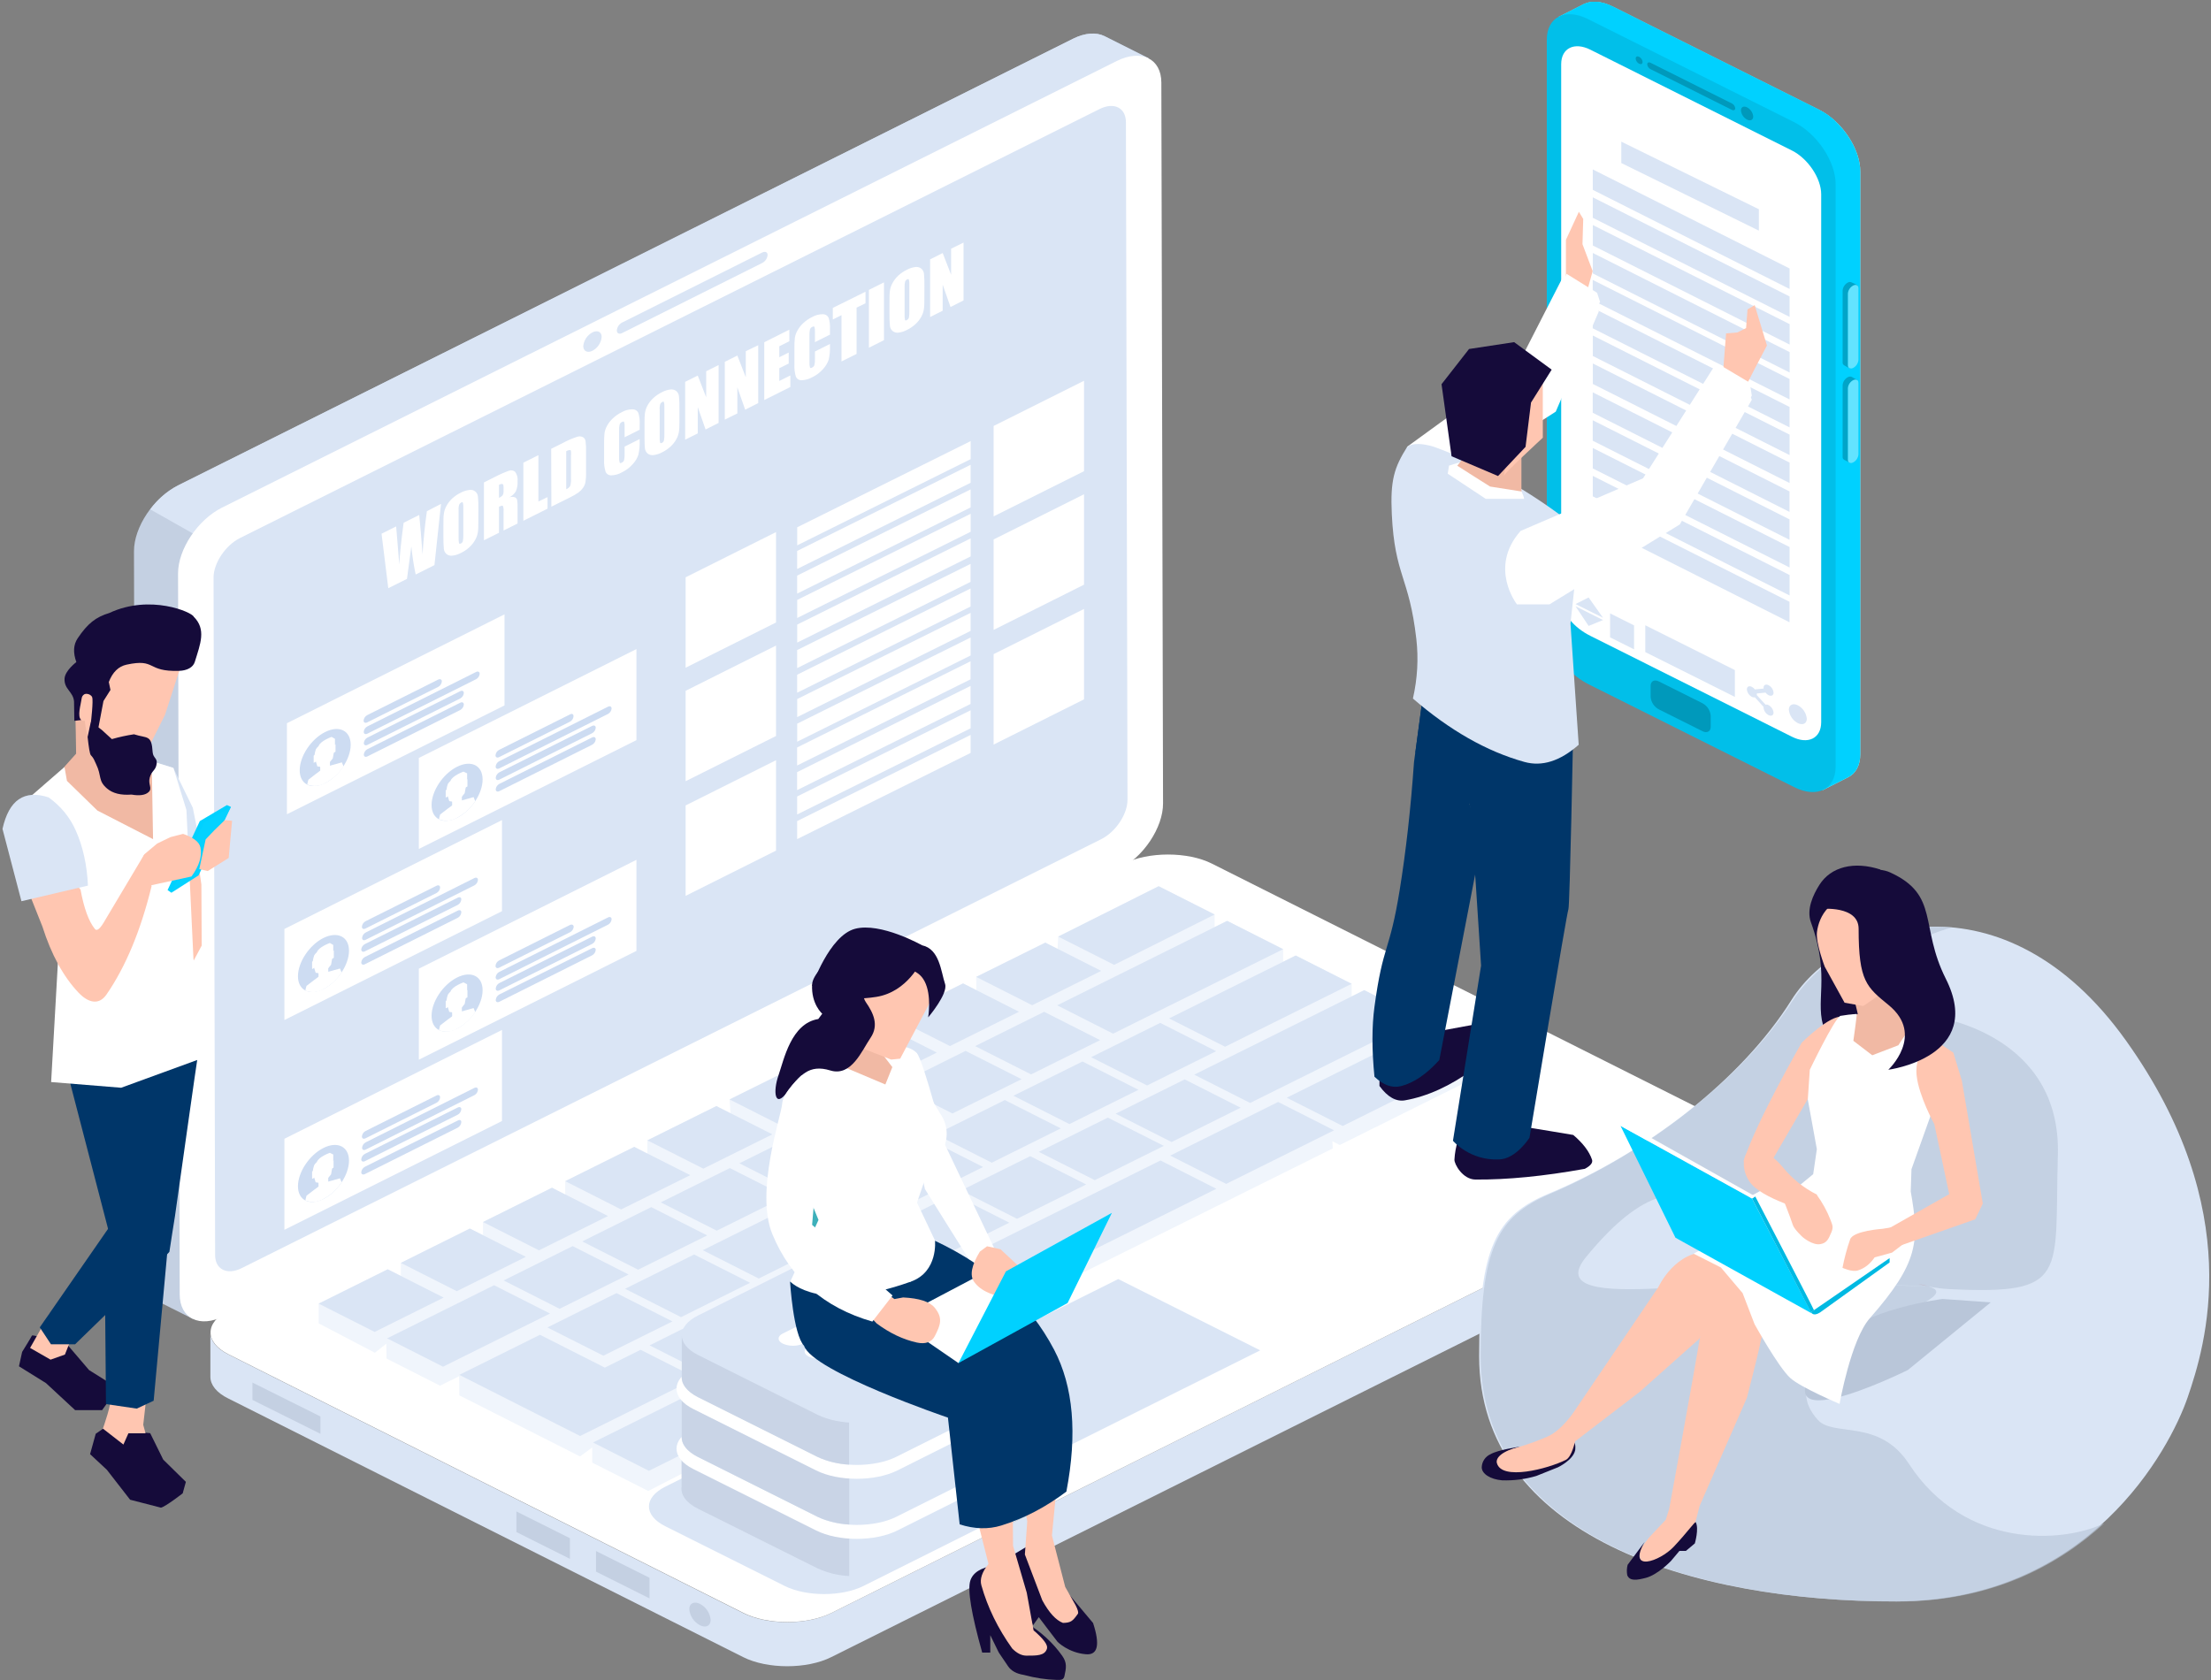
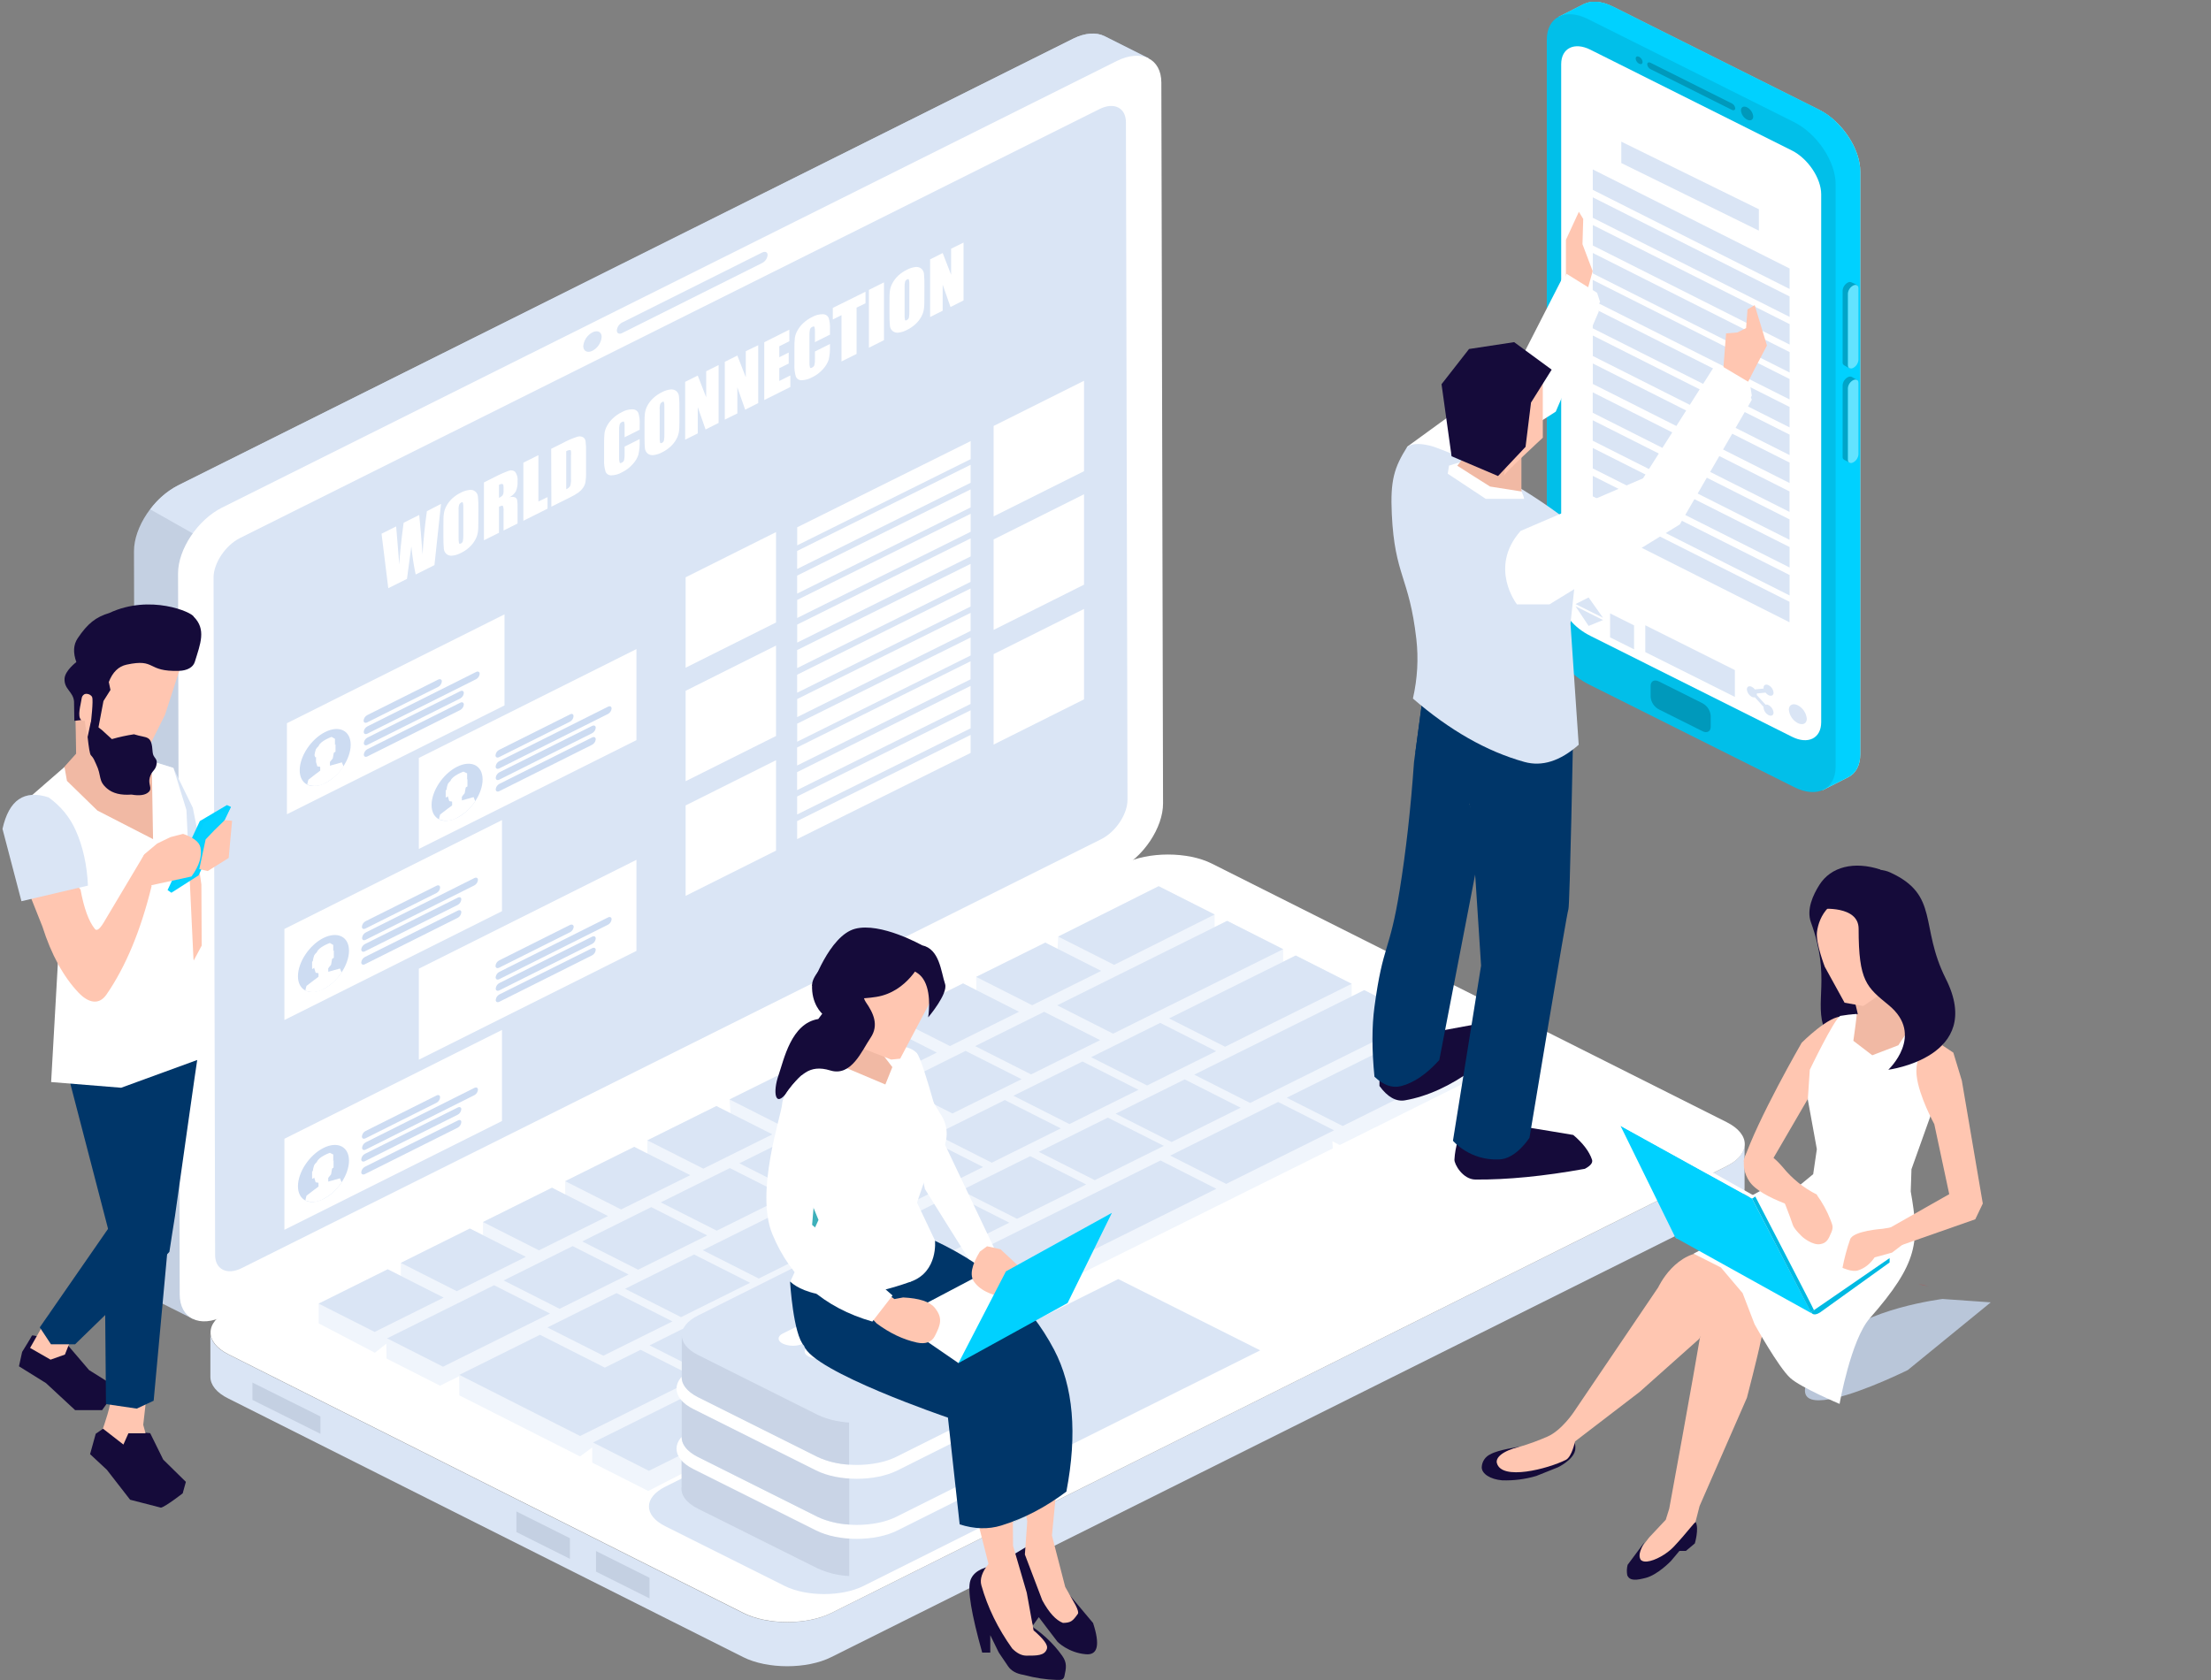
<svg xmlns="http://www.w3.org/2000/svg" width="521" height="396" viewBox="0 0 521 396" fill="none">
  <rect x="0" y="0" width="521" height="396" fill="#808080" stroke="none" />
  <path d="M373.388 15.343L374.053 13.222C373.117 12.241 372.125 11.314 371.083 10.446C370.454 10.886 369.764 11.231 369.035 11.47C370.037 11.845 370.868 12.574 371.37 13.52L371.657 13.98C372.078 14.707 372.402 15.485 372.619 16.296C373.122 18.162 373.465 20.068 373.644 21.993C374.535 21.163 375.395 20.292 376.235 19.39L375.887 16.491L373.388 15.343Z" fill="#11487F" />
  <path d="M371.35 17.392L371.063 15.056C371.063 15.056 370.49 14.575 370.193 14.38C369.713 14.16 369.201 14.018 368.677 13.96C368.431 14.554 368.175 15.23 367.96 15.927C367.933 16 367.913 16.076 367.898 16.152C368.526 16.922 369.286 17.575 370.141 18.079C370.528 20.14 370.775 22.224 370.879 24.318C371.688 23.673 372.487 23.007 373.265 22.269L371.452 17.556L371.35 17.392Z" fill="#002B6A" />
  <path d="M360.155 4.626C360.155 4.544 360.155 4.493 360.155 4.431C360.155 4.37 360.002 4.513 360.155 4.626Z" fill="#9E674C" />
  <path d="M406.767 274.926L195.883 380.189C190.147 383.048 180.817 383.048 175.122 380.189L53.826 319.238C50.999 317.824 49.585 315.949 49.575 314.115V324.505C49.575 326.379 50.999 328.254 53.826 329.627L175.122 390.568C180.817 393.427 190.158 393.437 195.873 390.568L406.777 285.315C409.655 283.87 411.099 281.965 411.089 280.08V269.68C411.099 271.586 409.635 273.481 406.767 274.926Z" fill="#DAE5F5" />
  <path d="M406.879 264.486L285.583 203.555C279.898 200.686 270.568 200.686 264.832 203.555L53.938 308.818C48.202 311.677 48.172 316.349 53.866 319.207L175.173 380.148C180.868 383.017 190.198 383.017 195.934 380.148L406.818 274.885C412.553 272.026 412.584 267.354 406.879 264.486Z" fill="white" />
  <path d="M334.632 243.103V240.05L321.471 233.37L318.501 234.845V231.874L305.319 225.204L302.359 226.679V223.708L289.167 217.038L286.218 218.503V215.542L273.026 208.873L249.356 220.727L249.111 225.255L246.325 222.161L230.03 230.245L230.081 233.38L226.937 231.782L210.652 239.876V243.441L207.569 241.413L191.294 249.496L191.427 253.328L188.201 251.054L171.916 259.127L172.183 262.846L168.813 260.685L152.549 268.768V272.18L149.455 270.305L133.191 278.389L133.181 281.668L130.077 279.936L113.813 288.02V291.124L110.72 289.557L94.445 297.651V300.755L91.352 299.177L75.088 307.271V311.903L88.331 318.829L91.035 316.697L91.076 320.191L103.694 326.595L108.2 324.351L108.231 328.869L136.673 343.264L139.551 341.154L139.541 344.719L152.753 351.41L186.091 334.289L185.999 332.968L187.361 333.644L213.018 320.908L213.038 319.484L214.452 320.191L285.316 284.967L314.056 270.674L313.963 268.984L315.694 269.865L350.712 252.447L350.865 248.246L337.694 241.587L334.632 243.103Z" fill="#F0F5FC" />
  <g style="mix-blend-mode:multiply">
    <path d="M173.278 323.306L186.45 329.976L152.907 346.656L139.736 339.986L173.278 323.306ZM127.24 314.597L142.522 322.333L150.951 318.132L164.143 324.802L136.704 338.449L132.28 336.215L123.512 331.779L108.231 324.044L127.24 314.597ZM169.335 308.993L182.527 315.663L166.252 323.757L153.071 317.087L169.335 308.993ZM116.425 302.917L129.606 309.587L104.401 322.117L91.219 315.437L116.425 302.917ZM145.266 304.772L158.458 311.441L142.173 319.525L128.982 312.866L145.266 304.772ZM273.456 273.512L286.627 280.182L215.158 315.714L201.956 309.044L273.456 273.512ZM91.362 299.157L104.544 305.827L88.28 313.921L75.088 307.251L91.362 299.157ZM163.559 295.673L176.751 302.343L160.476 310.437L147.294 303.757L163.559 295.673ZM134.942 293.696L148.124 300.386L131.86 308.47L118.678 301.79L134.942 293.696ZM110.72 289.557L123.912 296.227L107.637 304.321L94.445 297.651L110.72 289.557ZM181.861 286.575L195.053 293.245L178.789 301.339L165.607 294.659L181.861 286.575ZM153.46 284.506L166.642 291.176L150.367 299.259L137.196 292.59L153.46 284.506ZM224.642 281.504L237.834 288.174L221.58 296.257L208.388 289.588L224.642 281.504ZM130.077 279.936L143.269 286.606L127.005 294.69L113.813 288.02L130.077 279.936ZM171.978 275.305L185.17 281.975L168.895 290.059L155.703 283.389L171.978 275.305ZM242.761 272.498L255.952 279.168L239.657 287.262L226.486 280.582L242.761 272.498ZM149.455 270.305L162.657 276.975L146.362 285.059L133.191 278.389L149.455 270.305ZM218.466 268.369L231.658 275.049L215.404 283.133L202.202 276.463L218.466 268.369ZM190.495 266.094L203.687 272.764L187.402 280.858L174.231 274.178L190.495 266.094ZM301.181 259.722L314.363 266.402L288.942 279.035L275.75 272.365L301.181 259.722ZM261.053 263.41L274.245 270.07L257.98 278.153L244.789 271.484L261.053 263.41ZM168.813 260.685L182.005 267.355L165.73 275.438L152.549 268.768L168.813 260.685ZM236.779 259.271L249.971 265.951L233.707 274.035L220.515 267.365L236.779 259.271ZM279.161 254.404L292.342 261.074L276.078 269.168L262.886 262.488L279.161 254.404ZM188.201 251.054L201.383 257.724L185.108 265.807L171.916 259.127L188.201 251.054ZM337.694 241.587L350.866 248.246L316.391 265.387L303.209 258.718L337.694 241.587ZM255.082 250.183L268.274 256.853L251.999 264.937L238.807 258.256L255.082 250.183ZM227.531 247.683L240.722 254.353L224.438 262.437L211.277 255.767L227.531 247.683ZM321.471 233.37L334.632 240.05L294.585 259.957L281.404 253.287L321.471 233.37ZM207.569 241.413L220.75 248.083L204.486 256.166L191.294 249.496L207.569 241.413ZM273.395 241.085L286.576 247.755L270.301 255.838L257.11 249.169L273.395 241.085ZM246.048 238.472L259.23 245.152L242.965 253.226L229.774 246.556L246.048 238.472ZM305.319 225.204L318.501 231.874L288.676 246.71L275.484 240.029L305.319 225.204ZM226.937 231.782L240.118 238.462L223.844 246.546L210.652 239.876L226.937 231.782ZM289.167 217.038L302.359 223.718L262.292 243.626L249.111 236.946L289.167 217.038ZM246.325 222.161L259.486 228.831L243.221 236.925L230.03 230.245L246.325 222.161ZM273.026 208.873L286.218 215.542L262.538 227.407L249.356 220.747L273.026 208.873Z" fill="#DAE5F5" />
    <path d="M171.363 307.988L184.555 314.658L200.819 306.564L187.638 299.904L171.363 307.988Z" fill="#3DB0BA" />
    <path d="M189.471 298.983L202.652 305.663L218.927 297.569L205.745 290.899L189.471 298.983Z" fill="#3DB0BA" />
    <path d="M174.886 322.517L188.068 329.176L213.499 316.543L200.307 309.874L174.886 322.517Z" fill="#3DB0BA" />
    <path d="M192.41 264.844L205.612 271.514L221.866 263.43L208.675 256.76L192.41 264.844Z" fill="#3DB0BA" />
    <path d="M183.899 285.551L197.091 292.231L213.366 284.147L200.174 277.477L183.899 285.551Z" fill="#3DB0BA" />
  </g>
  <path d="M211.912 327.219L245.352 344.022L296.951 318.265L263.501 301.462L211.912 327.219Z" fill="#DAE5F5" />
-   <path d="M164.941 378.018C163.559 377.321 162.422 377.885 162.422 379.278C162.568 380.884 163.516 382.306 164.941 383.059C166.334 383.755 167.461 383.192 167.461 381.799C167.32 380.191 166.371 378.766 164.941 378.018Z" fill="#C4D0E2" />
  <path d="M121.689 361.091L134.297 367.403V362.546L121.689 356.235V361.091Z" fill="#C4D0E2" />
  <path d="M59.48 329.945L75.508 337.937V333.849L59.48 325.857V329.945Z" fill="#C4D0E2" />
  <path d="M140.443 370.415L153.051 376.726V371.87L140.443 365.559V370.415Z" fill="#C4D0E2" />
  <path d="M252.819 9.144L41.945 114.408C36.21 117.267 31.549 124.254 31.57 129.94L31.969 299.843C31.969 302.671 33.147 304.669 35.042 305.612L40.235 308.235L45.428 310.837C43.553 309.894 268.766 12.792 270.65 13.714L260.255 8.489C258.329 7.567 255.707 7.7 252.819 9.144Z" fill="#C4D0E2" />
  <path d="M252.819 9.144L41.945 114.408C39.365 115.77 37.127 117.7 35.4 120.053C42.682 124.151 50.333 128.495 50.333 128.495L265.416 19.81C268.612 15.845 270.476 13.663 270.63 13.755L260.234 8.53C258.329 7.566 255.707 7.7 252.819 9.144Z" fill="#DAE5F5" />
  <path d="M263.173 14.369L52.33 119.633C46.594 122.492 41.934 129.479 41.955 135.176L42.344 305.058C42.344 310.755 47.066 313.081 52.801 310.181L263.685 204.907C269.41 202.049 274.081 195.051 274.06 189.354L273.661 19.462C273.651 13.826 268.949 11.501 263.173 14.369Z" fill="white" />
  <path d="M259.077 25.712L56.561 126.805C53.13 128.516 50.313 132.737 50.323 136.139L50.692 295.807C50.692 299.219 53.539 300.602 56.97 298.88L259.466 197.797C262.907 196.086 265.693 191.896 265.683 188.484L265.314 28.826C265.304 25.374 262.498 23.99 259.077 25.712Z" fill="#DAE5F5" />
  <path d="M179.649 59.492L146.578 76.028C145.881 76.399 145.419 77.096 145.349 77.882C145.349 78.569 145.902 78.846 146.578 78.508L179.649 61.961C180.347 61.592 180.81 60.893 180.878 60.106C180.878 59.43 180.325 59.184 179.649 59.492Z" fill="#DAE5F5" />
  <path d="M139.614 78.333C138.387 78.978 137.57 80.201 137.442 81.581C137.442 82.779 138.467 83.261 139.614 82.667C140.836 82.019 141.649 80.797 141.775 79.419C141.775 78.22 140.802 77.739 139.614 78.333Z" fill="#DAE5F5" />
  <path d="M103.919 118.766L102.373 133.192L97.948 135.405C97.538 133.51 97.19 131.307 96.924 128.786C96.781 130.002 96.439 132.553 95.9 136.44L91.496 138.632L89.908 125.795L93.35 124.073L93.728 128.643L94.087 133.059C94.22 130.62 94.548 127.331 95.111 123.213L98.788 121.368C98.839 121.748 98.972 123.182 99.177 125.672L99.567 130.672C99.771 127.256 100.113 123.862 100.591 120.487L103.919 118.766ZM111.965 115.817C112.358 116.125 112.598 116.588 112.625 117.086C112.713 118.05 112.747 119.018 112.728 119.985L112.717 122.352C112.717 123.715 112.717 124.709 112.625 125.303C112.542 125.958 112.334 126.591 112.011 127.168C111.655 127.834 111.191 128.436 110.638 128.95C110.029 129.512 109.338 129.979 108.59 130.333C107.98 130.664 107.312 130.876 106.623 130.958C106.125 131.037 105.616 130.904 105.22 130.59C104.857 130.273 104.63 129.829 104.585 129.35C104.502 128.386 104.468 127.418 104.483 126.45V124.084C104.483 122.721 104.483 121.727 104.585 121.133C104.665 120.478 104.87 119.845 105.189 119.268C105.545 118.602 106.009 117.999 106.562 117.485C107.173 116.926 107.863 116.46 108.61 116.102C109.22 115.771 109.888 115.559 110.577 115.477C111.067 115.385 111.573 115.509 111.965 115.817ZM108.631 118.479C108.446 118.57 108.297 118.722 108.211 118.91C108.079 119.344 108.031 119.799 108.067 120.252V126.614C108.04 127.088 108.071 127.562 108.16 128.028C108.221 128.182 108.375 128.202 108.61 128.09C108.84 127.985 109.01 127.781 109.071 127.536C109.163 127.016 109.197 126.487 109.174 125.959V119.637C109.202 119.248 109.168 118.857 109.071 118.479C108.999 118.336 108.856 118.315 108.631 118.479ZM121.392 111.205C121.862 111.86 122.064 112.67 121.956 113.469C122.004 114.268 121.867 115.068 121.556 115.805C121.172 116.411 120.635 116.906 119.999 117.24C120.454 117.061 120.958 117.061 121.413 117.24C121.627 117.376 121.786 117.582 121.863 117.824C121.952 118.475 121.983 119.134 121.956 119.791V123.387L118.658 125.036V120.498C118.711 120.067 118.655 119.63 118.494 119.227C118.371 119.104 118.074 119.227 117.582 119.422V125.569L114.038 127.342V113.705L116.548 112.445C117.644 111.863 118.781 111.36 119.948 110.938C120.442 110.758 120.995 110.86 121.392 111.205ZM126.872 107.281V118.192L129.023 117.168V119.893L123.328 122.741V109.053L126.872 107.281ZM137.38 103.039C137.698 103.24 137.915 103.569 137.974 103.941C138.082 104.783 138.123 105.633 138.097 106.482V111.256C138.125 112.107 138.066 112.958 137.923 113.797C137.808 114.256 137.603 114.688 137.319 115.067C137.031 115.459 136.686 115.804 136.294 116.092C135.69 116.503 135.057 116.869 134.4 117.188L129.924 119.422L129.883 105.775L132.536 104.453C133.644 103.845 134.806 103.341 136.008 102.947C136.459 102.789 136.954 102.822 137.38 103.039ZM117.582 114.268V117.342C117.896 117.205 118.18 117.01 118.422 116.768C118.619 116.405 118.701 115.991 118.658 115.58V114.832C118.658 114.391 118.586 114.156 118.432 114.094C118.279 114.033 117.992 114.053 117.582 114.268ZM134.267 106.062C133.97 106.091 133.683 106.186 133.427 106.338V115.303C133.819 115.155 134.15 114.882 134.369 114.524C134.526 113.951 134.585 113.355 134.543 112.762V107.465C134.577 107.08 134.577 106.693 134.543 106.307C134.519 106.171 134.405 106.069 134.267 106.062ZM149.077 96.472C149.65 96.462 150.176 96.791 150.418 97.312C150.683 98.17 150.791 99.069 150.736 99.965L150.726 101.287L147.182 103.06V100.693C147.219 100.276 147.181 99.856 147.069 99.453C146.997 99.32 146.823 99.32 146.567 99.453C146.311 99.564 146.111 99.775 146.014 100.037C145.91 100.501 145.869 100.976 145.891 101.451V107.783C145.861 108.2 145.903 108.619 146.014 109.023C146.096 109.176 146.27 109.197 146.547 109.023C146.788 108.914 146.974 108.71 147.059 108.459C147.166 107.971 147.207 107.472 147.182 106.973V105.262L150.726 103.49V104.023C150.766 105.08 150.666 106.137 150.429 107.168C150.158 107.995 149.707 108.751 149.107 109.381C148.404 110.185 147.548 110.84 146.588 111.307C145.806 111.764 144.922 112.014 144.017 112.035C143.429 112.051 142.895 111.694 142.686 111.143C142.411 110.224 142.297 109.264 142.348 108.305V104.32C142.34 103.564 142.374 102.808 142.45 102.055C142.547 101.45 142.751 100.867 143.054 100.334C143.422 99.676 143.892 99.081 144.447 98.572C145.054 97.999 145.745 97.522 146.496 97.158C147.277 96.697 148.17 96.459 149.077 96.472ZM159.37 92.168C159.73 92.49 159.954 92.937 159.995 93.418C160.083 94.379 160.117 95.344 160.097 96.308L160.096 99.501C160.092 100.435 160.077 101.135 160.005 101.605C159.92 102.258 159.715 102.89 159.401 103.469C159.041 104.133 158.574 104.732 158.018 105.242C157.407 105.804 156.717 106.274 155.969 106.635C155.357 106.962 154.691 107.173 154.003 107.26C153.505 107.334 152.998 107.201 152.6 106.891C152.24 106.568 152.014 106.123 151.965 105.641C151.91 105.174 151.879 104.347 151.874 103.161L151.874 99.558C151.877 98.625 151.893 97.925 151.965 97.455C152.044 96.8 152.25 96.167 152.569 95.591C152.925 94.925 153.393 94.326 153.952 93.818C154.563 93.256 155.253 92.786 156 92.425C156.612 92.098 157.279 91.886 157.967 91.8C158.465 91.728 158.971 91.861 159.37 92.168ZM156.021 94.771C155.836 94.861 155.685 95.008 155.591 95.191C155.46 95.626 155.411 96.081 155.447 96.533V102.906C155.42 103.379 155.451 103.854 155.539 104.32C155.601 104.473 155.754 104.494 155.99 104.371C156.22 104.266 156.389 104.063 156.451 103.818C156.543 103.297 156.577 102.768 156.553 102.24V95.939C156.582 95.547 156.548 95.152 156.451 94.771C156.379 94.627 156.236 94.617 156.021 94.771ZM169.335 86.042V99.678L166.263 101.226L164.419 95.949V102.148L161.449 103.633V89.996L164.419 88.521L166.406 93.644V87.496L169.335 86.042ZM178.666 81.37V95.007L175.593 96.564L173.75 91.287V97.435L170.79 98.91V85.283L173.75 83.798L175.737 88.921V82.773L178.666 81.37ZM185.999 77.702V80.427L183.633 81.615V84.197L185.856 83.091V85.683L183.633 86.79V89.791L186.235 88.49V91.216L180.09 94.289V80.663L185.999 77.702ZM193.916 74.054C194.489 74.048 195.014 74.376 195.258 74.894C195.517 75.754 195.624 76.652 195.575 77.548V78.87L192.032 80.642V78.275C192.063 77.862 192.024 77.447 191.919 77.046C191.837 76.913 191.673 76.903 191.417 77.046C191.153 77.152 190.951 77.37 190.864 77.64C190.76 78.1 190.718 78.573 190.741 79.044V85.376C190.71 85.793 190.752 86.212 190.864 86.615C190.936 86.779 191.11 86.79 191.386 86.615C191.627 86.502 191.814 86.3 191.909 86.052C192.015 85.561 192.056 85.058 192.032 84.556V82.845L195.575 81.073V81.605C195.61 82.665 195.511 83.726 195.278 84.761C194.995 85.582 194.545 86.335 193.957 86.974C193.248 87.775 192.388 88.43 191.427 88.9C190.647 89.348 189.767 89.595 188.867 89.617C188.276 89.635 187.738 89.278 187.525 88.726C187.26 87.805 187.149 86.846 187.197 85.888V81.902C187.185 81.146 187.219 80.39 187.3 79.638C187.392 79.032 187.597 78.448 187.904 77.917C188.264 77.257 188.732 76.661 189.287 76.155C189.895 75.583 190.585 75.106 191.335 74.741C192.118 74.284 193.01 74.047 193.916 74.054ZM203.943 68.757V71.483L201.844 72.507V83.419L198.29 85.191V74.28L196.241 75.304V72.569L203.943 68.757ZM208.296 66.554V80.181L204.752 81.954V68.327L208.296 66.554ZM217.094 63.307C217.457 63.623 217.684 64.067 217.729 64.546C217.812 65.51 217.846 66.478 217.831 67.446L217.821 69.782C217.821 71.155 217.821 72.138 217.719 72.743C217.637 73.397 217.432 74.03 217.115 74.608C216.756 75.269 216.293 75.867 215.742 76.38C215.129 76.939 214.439 77.408 213.694 77.773C213.082 78.1 212.415 78.312 211.727 78.398C211.23 78.474 210.724 78.337 210.334 78.019C209.967 77.706 209.739 77.261 209.699 76.78C209.611 75.816 209.577 74.848 209.597 73.88V71.554C209.597 70.181 209.597 69.198 209.689 68.593C209.772 67.938 209.98 67.305 210.304 66.729C210.659 66.062 211.123 65.46 211.676 64.946C212.287 64.387 212.978 63.921 213.724 63.563C214.336 63.235 215.002 63.023 215.691 62.938C216.189 62.862 216.697 62.996 217.094 63.307ZM213.735 65.858C213.551 65.954 213.401 66.104 213.305 66.288C213.179 66.724 213.13 67.178 213.161 67.63V73.993C213.134 74.469 213.165 74.948 213.253 75.417C213.325 75.56 213.468 75.581 213.714 75.417C213.94 75.307 214.107 75.105 214.175 74.864C214.262 74.342 214.296 73.814 214.277 73.286V67.077C214.305 66.684 214.267 66.289 214.165 65.909C214.093 65.766 213.95 65.755 213.735 65.858ZM227.049 57.169V70.806L223.977 72.364L222.133 67.087V73.235L219.173 74.72V61.124L222.133 59.639L224.12 64.761V58.614L227.049 57.169Z" fill="white" />
  <path d="M98.696 200.092L149.968 174.447V152.983L98.696 178.638V200.092Z" fill="white" />
  <path d="M107.709 180.717C104.391 182.377 101.697 186.414 101.697 189.734C101.697 193.053 104.391 194.405 107.709 192.746C111.028 191.086 113.721 187.049 113.721 183.719C113.721 180.39 111.028 179.058 107.709 180.717Z" fill="#CDDCF2" />
  <path fill-rule="evenodd" clip-rule="evenodd" d="M107.596 183.699C106.444 184.318 105.676 185.471 105.548 186.773V187.797L105.865 188.822L107.33 189.058L108.088 188.72L109.501 186.937L109.737 185.646V184.621C109.706 183.525 108.754 183.095 107.596 183.699Z" fill="white" />
  <path fill-rule="evenodd" clip-rule="evenodd" d="M106.521 188.259L106.572 190.964L108.856 189.785L108.815 187.07L106.521 188.259Z" fill="white" />
  <path fill-rule="evenodd" clip-rule="evenodd" d="M108.416 188.76L106.962 189.518L105.425 190.655L103.715 191.967C103.715 191.967 103.572 192.428 103.428 193.084C104.827 193.661 106.418 193.535 107.709 192.746C109.447 191.827 110.918 190.475 111.98 188.821L111.601 187.869L108.416 188.76Z" fill="white" />
  <path fill-rule="evenodd" clip-rule="evenodd" d="M109.225 181.865C109.225 181.865 106.573 182.798 106.153 184.048C105.917 184.255 105.711 184.493 105.538 184.754C105.368 185.221 105.254 185.706 105.2 186.199L105.303 186.445C105.303 186.886 105.753 186.609 106.183 186.394L109.307 184.775C109.752 184.529 110.041 184.073 110.075 183.566V182.275L109.225 181.865Z" fill="white" />
  <path d="M105.835 185.851L105.087 186.23C105.052 186.253 105.029 186.291 105.026 186.332V187.982L105.774 187.593C105.81 187.577 105.834 187.541 105.835 187.5V185.851Z" fill="white" />
  <path d="M110.085 183.648L109.337 184.037C109.302 184.055 109.279 184.09 109.276 184.129V185.779C109.276 185.779 109.276 185.83 109.337 185.779L110.085 185.4C110.123 185.38 110.147 185.34 110.146 185.297V183.648C110.146 183.648 110.126 183.627 110.085 183.648Z" fill="white" />
  <path d="M98.696 249.762L149.968 224.117V202.653L98.696 228.308V249.762Z" fill="white" />
-   <path d="M107.709 230.389C104.391 232.049 101.697 236.085 101.697 239.405C101.697 242.725 104.391 244.077 107.709 242.417C111.028 240.757 113.721 236.71 113.721 233.391C113.721 230.071 111.028 228.729 107.709 230.389Z" fill="#CDDCF2" />
  <path fill-rule="evenodd" clip-rule="evenodd" d="M107.596 233.36C106.445 233.98 105.677 235.132 105.548 236.433V237.458L105.865 238.482L107.33 238.728L108.088 238.38L109.501 236.607L109.737 235.306V234.282C109.706 233.196 108.754 232.765 107.596 233.36Z" fill="white" />
  <path fill-rule="evenodd" clip-rule="evenodd" d="M106.521 237.919L106.572 240.634L108.856 239.445L108.815 236.74L106.521 237.919Z" fill="white" />
  <path fill-rule="evenodd" clip-rule="evenodd" d="M108.416 238.482L106.962 239.23L105.425 240.367L103.715 241.679C103.715 241.679 103.572 242.15 103.428 242.806C104.828 243.378 106.416 243.253 107.709 242.468C109.445 241.546 110.915 240.195 111.98 238.544L111.601 237.591L108.416 238.482Z" fill="white" />
  <path fill-rule="evenodd" clip-rule="evenodd" d="M109.225 231.536C109.225 231.536 106.573 232.458 106.153 233.708C105.919 233.921 105.713 234.162 105.538 234.425C105.368 234.892 105.254 235.377 105.2 235.87L105.303 236.106C105.303 236.557 105.753 236.28 106.183 236.106L109.307 234.497C109.752 234.251 110.041 233.796 110.075 233.288V231.987L109.225 231.536Z" fill="white" />
  <path d="M105.835 235.511L105.087 235.9C105.052 235.923 105.029 235.961 105.026 236.003V237.652L105.774 237.263C105.812 237.243 105.836 237.204 105.835 237.16V235.511Z" fill="white" />
  <path d="M110.085 233.359L109.337 233.738C109.304 233.763 109.282 233.8 109.276 233.841V235.49C109.276 235.49 109.276 235.542 109.337 235.49L110.085 235.101C110.122 235.085 110.146 235.049 110.146 235.009V233.359C110.146 233.359 110.126 233.298 110.085 233.359Z" fill="white" />
  <path d="M67.611 191.906L118.883 166.261V144.796L67.611 170.451V191.906Z" fill="white" />
  <path d="M76.624 172.531C73.306 174.191 70.623 178.228 70.623 181.547C70.623 184.867 73.306 186.219 76.624 184.559C79.943 182.9 82.636 178.853 82.636 175.533C82.636 172.213 79.943 170.861 76.624 172.531Z" fill="#CDDCF2" />
  <path fill-rule="evenodd" clip-rule="evenodd" d="M76.512 175.503C75.364 176.126 74.597 177.276 74.464 178.576V179.601L74.781 180.626L76.246 180.861L77.004 180.513L78.417 178.74L78.653 177.439V176.466C78.622 175.339 77.67 174.96 76.512 175.503Z" fill="white" />
  <path fill-rule="evenodd" clip-rule="evenodd" d="M75.436 180.062L75.488 182.777L77.772 181.588L77.731 178.883L75.436 180.062Z" fill="white" />
  <path fill-rule="evenodd" clip-rule="evenodd" d="M77.331 180.574L75.877 181.322L74.341 182.469L72.671 183.771C72.671 183.771 72.528 184.242 72.384 184.898C73.784 185.475 75.374 185.349 76.665 184.56C78.402 183.635 79.875 182.285 80.947 180.635L80.557 179.683L77.331 180.574Z" fill="white" />
  <path fill-rule="evenodd" clip-rule="evenodd" d="M78.14 173.679C78.14 173.679 75.488 174.611 75.068 175.851C74.829 176.061 74.619 176.302 74.443 176.568C74.272 177.034 74.159 177.519 74.105 178.013L74.207 178.248C74.207 178.699 74.658 178.422 75.088 178.248L78.161 176.629C78.606 176.383 78.895 175.928 78.929 175.42V174.13L78.14 173.679Z" fill="white" />
-   <path d="M74.72 177.654L73.972 178.043C73.937 178.066 73.914 178.104 73.911 178.146V179.795L74.658 179.406C74.658 179.406 74.73 179.344 74.72 179.314V177.664C74.72 177.664 74.791 177.644 74.72 177.654Z" fill="white" />
  <path d="M79.001 175.461L78.253 175.851C78.218 175.868 78.195 175.903 78.192 175.943V177.592C78.192 177.592 78.192 177.592 78.253 177.592L79.001 177.213C79.001 177.213 79.073 177.142 79.062 177.111V175.461C79.062 175.461 79.042 175.441 79.001 175.461Z" fill="white" />
  <path d="M67.018 240.409L118.289 214.754V193.289L67.018 218.944V240.409Z" fill="white" />
  <path d="M76.225 221.065C72.907 222.724 70.213 226.771 70.213 230.091C70.213 233.411 72.907 234.753 76.225 233.093C79.543 231.433 82.237 227.396 82.237 224.077C82.237 220.757 79.543 219.446 76.225 221.065Z" fill="#CDDCF2" />
  <path fill-rule="evenodd" clip-rule="evenodd" d="M76.112 224.138C74.956 224.753 74.186 225.908 74.064 227.212V228.237L74.382 229.261L75.846 229.497L76.594 229.159L78.017 227.376L78.243 226.085V225.06C78.222 223.913 77.26 223.493 76.112 224.138Z" fill="white" />
  <path fill-rule="evenodd" clip-rule="evenodd" d="M75.037 228.646L75.078 231.351L77.372 230.173L77.331 227.458L75.037 228.646Z" fill="white" />
  <path fill-rule="evenodd" clip-rule="evenodd" d="M76.932 229.149L75.477 229.907L73.941 231.044L72.231 232.356C72.114 232.726 72.018 233.102 71.944 233.483C73.345 234.057 74.935 233.927 76.225 233.134C77.961 232.213 79.431 230.862 80.496 229.21L80.117 228.268L76.932 229.149Z" fill="white" />
  <path fill-rule="evenodd" clip-rule="evenodd" d="M77.731 222.253C77.731 222.253 75.079 223.186 74.659 224.436C74.422 224.646 74.215 224.887 74.044 225.153C73.875 225.617 73.758 226.098 73.696 226.587L73.808 226.833C73.808 227.274 74.259 227.007 74.689 226.833L77.762 225.214C78.205 224.967 78.494 224.512 78.53 224.005V222.714L77.731 222.253Z" fill="white" />
  <path d="M74.351 226.239L73.603 226.618C73.57 226.642 73.547 226.679 73.541 226.72V228.37C73.541 228.37 73.541 228.37 73.603 228.37L74.351 227.98C74.386 227.963 74.409 227.927 74.412 227.888V226.239C74.412 226.239 74.381 226.187 74.351 226.239Z" fill="white" />
  <path d="M78.602 224.037L77.854 224.426C77.821 224.446 77.799 224.48 77.793 224.518V226.178C77.793 226.178 77.793 226.178 77.854 226.178L78.602 225.789C78.637 225.766 78.66 225.728 78.663 225.686V224.037H78.602Z" fill="white" />
  <path d="M67.018 289.854L118.289 264.209V242.745L67.018 268.4V289.854Z" fill="white" />
  <path d="M107.874 264.096C108.345 263.83 108.734 264.024 108.703 264.496C108.649 265.042 108.327 265.527 107.843 265.787L85.986 276.719C85.515 276.954 85.126 276.76 85.126 276.288C85.18 275.742 85.502 275.258 85.986 274.997L107.874 264.096ZM107.874 261.022C108.345 260.787 108.734 261.022 108.703 261.453C108.651 261.998 108.328 262.48 107.843 262.733L85.986 273.676C85.515 273.911 85.126 273.717 85.126 273.245C85.174 272.697 85.499 272.21 85.986 271.955L107.874 261.022ZM111.776 256.412C112.247 256.176 112.616 256.361 112.626 256.832C112.581 257.379 112.261 257.866 111.776 258.123L86.171 270.95C85.7 271.186 85.321 270.991 85.321 270.52C85.367 269.976 85.687 269.493 86.171 269.239L111.776 256.412ZM102.845 258.205C103.326 257.949 103.705 258.164 103.705 258.635C103.658 259.185 103.334 259.672 102.845 259.926L86.13 268.287C85.659 268.522 85.28 268.328 85.28 267.856C85.326 267.312 85.646 266.829 86.13 266.576L102.845 258.205ZM139.522 223.483C140.003 223.247 140.382 223.442 140.382 223.872C140.333 224.421 140.009 224.907 139.522 225.163L117.665 236.105C117.194 236.341 116.815 236.146 116.815 235.675C116.865 235.129 117.184 234.645 117.665 234.384L139.522 223.483ZM139.522 220.767C140.003 220.532 140.382 220.726 140.382 221.198C140.336 221.745 140.01 222.229 139.522 222.478L117.665 233.421C117.194 233.656 116.815 233.462 116.815 232.99C116.861 232.444 117.181 231.958 117.665 231.699L139.522 220.767ZM143.26 216.239C143.731 216.003 144.12 216.188 144.12 216.669C144.068 217.214 143.745 217.696 143.26 217.95L117.655 230.777C117.173 231.013 116.794 230.818 116.794 230.347C116.841 229.8 117.166 229.316 117.655 229.066L143.26 216.239ZM134.339 217.991C134.81 217.796 135.148 217.991 135.189 218.421C135.143 218.968 134.823 219.454 134.339 219.712L117.624 228.073C117.143 228.308 116.764 228.114 116.764 227.642C116.81 227.095 117.135 226.611 117.624 226.362L134.339 217.991ZM107.874 214.62C108.345 214.384 108.734 214.569 108.703 215.04C108.655 215.589 108.331 216.075 107.843 216.331L85.986 227.263C85.515 227.499 85.126 227.314 85.126 226.833C85.178 226.288 85.501 225.806 85.986 225.552L107.874 214.62ZM107.874 211.567C108.345 211.331 108.734 211.526 108.703 211.997C108.653 212.545 108.329 213.031 107.843 213.288L85.986 224.22C85.515 224.456 85.126 224.261 85.126 223.79C85.178 223.245 85.501 222.763 85.986 222.509L107.874 211.567ZM111.776 206.956C112.247 206.721 112.616 206.915 112.626 207.387C112.576 207.932 112.257 208.416 111.776 208.678L86.171 221.495C85.7 221.741 85.321 221.546 85.321 221.075C85.365 220.528 85.686 220.041 86.171 219.784L111.776 206.956ZM102.845 208.77C103.326 208.524 103.705 208.708 103.705 209.2C103.659 209.747 103.333 210.231 102.845 210.481L86.13 218.841C85.659 219.087 85.28 218.892 85.28 218.421C85.324 217.874 85.645 217.387 86.13 217.13L102.845 208.77ZM139.522 173.812C140.003 173.576 140.382 173.771 140.382 174.242C140.335 174.791 140.011 175.279 139.522 175.533L117.665 186.465C117.194 186.701 116.815 186.506 116.815 186.035C116.861 185.491 117.182 185.008 117.665 184.754L139.522 173.812ZM139.522 171.097C140.003 170.861 140.382 171.056 140.382 171.527C140.333 172.076 140.009 172.562 139.522 172.818L117.665 183.75C117.194 183.986 116.815 183.791 116.815 183.32C116.865 182.774 117.184 182.29 117.665 182.029L139.522 171.097ZM143.26 166.568C143.731 166.332 144.12 166.527 144.12 166.998C144.068 167.543 143.745 168.025 143.26 168.279L117.655 181.107C117.173 181.342 116.794 181.158 116.794 180.676C116.841 180.129 117.166 179.645 117.655 179.396L143.26 166.568ZM134.339 168.371C134.81 168.125 135.148 168.32 135.148 168.812C135.106 169.343 134.803 169.819 134.339 170.082L117.624 178.443C117.143 178.678 116.764 178.494 116.764 178.012C116.81 177.465 117.135 176.981 117.624 176.732L134.339 168.371ZM108.447 165.625C108.918 165.39 109.297 165.584 109.297 166.056C109.251 166.602 108.931 167.088 108.447 167.347L86.58 178.279C86.109 178.514 85.73 178.32 85.73 177.849C85.776 177.304 86.097 176.821 86.58 176.568L108.447 165.625ZM108.447 162.91C108.918 162.664 109.297 162.869 109.297 163.341C109.251 163.885 108.931 164.368 108.447 164.621L86.58 175.564C86.109 175.799 85.73 175.605 85.73 175.133C85.777 174.587 86.097 174.101 86.58 173.842L108.447 162.91ZM112.175 158.382C112.616 158.146 113.036 158.331 113.036 158.812C112.984 159.357 112.66 159.839 112.175 160.093L86.57 172.92C86.089 173.156 85.71 172.972 85.71 172.49C85.756 171.943 86.081 171.459 86.57 171.209L112.175 158.382ZM103.254 160.175C103.726 159.939 104.115 160.134 104.115 160.605C104.066 161.154 103.742 161.64 103.254 161.896L86.539 170.257C86.058 170.492 85.679 170.308 85.679 169.826C85.725 169.279 86.051 168.795 86.539 168.545L103.254 160.175Z" fill="#CDDCF2" />
  <path d="M76.225 270.561C72.907 272.221 70.213 276.258 70.213 279.577C70.213 282.897 72.907 284.249 76.225 282.579C79.543 280.909 82.237 276.883 82.237 273.563C82.237 270.244 79.543 268.901 76.225 270.561Z" fill="#CDDCF2" />
  <path fill-rule="evenodd" clip-rule="evenodd" d="M76.112 273.532C74.959 274.15 74.19 275.303 74.064 276.606V277.631L74.382 278.655L75.846 278.901L76.594 278.553L78.017 276.78L78.243 275.479V274.506C78.222 273.369 77.26 272.938 76.112 273.532Z" fill="white" />
  <path fill-rule="evenodd" clip-rule="evenodd" d="M75.037 278.092L75.078 280.807L77.372 279.618L77.331 276.903L75.037 278.092Z" fill="white" />
  <path fill-rule="evenodd" clip-rule="evenodd" d="M76.932 278.604L75.477 279.352L73.941 280.489L72.231 281.801C72.116 282.171 72.02 282.548 71.944 282.928C73.345 283.502 74.935 283.373 76.225 282.58C77.963 281.661 79.434 280.31 80.496 278.655L80.117 277.713L76.932 278.604Z" fill="white" />
  <path fill-rule="evenodd" clip-rule="evenodd" d="M77.731 271.708C77.731 271.708 75.079 272.631 74.659 273.881C74.422 274.09 74.215 274.332 74.044 274.598C73.875 275.062 73.758 275.543 73.696 276.032L73.808 276.278C73.808 276.729 74.259 276.452 74.689 276.227L77.762 274.618C78.204 274.369 78.492 273.916 78.53 273.409V272.108L77.731 271.708Z" fill="white" />
  <path d="M74.351 275.684L73.603 276.073C73.567 276.095 73.545 276.133 73.541 276.175V277.825C73.541 277.825 73.541 277.825 73.603 277.825L74.351 277.436C74.386 277.413 74.409 277.375 74.412 277.333V275.684H74.351Z" fill="white" />
  <path d="M78.602 273.492L77.854 273.871C77.818 273.894 77.796 273.932 77.793 273.974V275.623L78.54 275.234C78.575 275.216 78.599 275.181 78.602 275.142V273.492Z" fill="white" />
  <path d="M182.863 179.175V200.486L161.56 211.142V189.831L182.863 179.175ZM228.717 173.212V177.454L187.841 197.771V193.519L228.717 173.212ZM228.717 167.403V171.655L187.841 191.962V187.72L228.717 167.403ZM228.706 161.665V165.917L187.83 186.224V181.983L228.706 161.665ZM182.863 152.158V173.468L161.56 184.124V162.813L182.863 152.158ZM228.706 155.856V160.108L187.83 180.425V176.173L228.706 155.856ZM255.438 143.521V164.831L234.135 175.487V154.176L255.438 143.521ZM228.717 150.252V154.494L187.851 174.811V170.559L228.717 150.252ZM228.717 144.443V148.695L187.851 169.012V164.76L228.717 144.443ZM228.706 138.705V142.957L187.841 163.264V159.022L228.706 138.705ZM228.706 132.906V137.148L187.841 157.465V153.213L228.706 132.906ZM182.863 125.406V146.717L161.56 157.373V136.062L182.863 125.406ZM228.727 126.892V131.144L187.851 151.451V147.209L228.727 126.892ZM255.438 116.493V137.803L234.135 148.459V127.148L255.438 116.493ZM228.727 121.093V125.335L187.851 145.652V141.4L228.727 121.093ZM228.717 115.345V119.597L187.841 139.904V135.662L228.717 115.345ZM228.717 109.546V113.788L187.841 134.105V129.853L228.717 109.546ZM228.727 103.962V108.214L187.851 128.531V124.279L228.727 103.962ZM255.438 89.741V111.052L234.135 121.708V100.397L255.438 89.741Z" fill="white" />
  <path d="M428.685 25.886L380.055 1.563C377.434 0.251 375.047 0.108 373.296 0.927L367.232 4.001C367.232 4.001 370.305 4.81 370.305 6.45V143.741C370.305 149.089 374.668 155.646 380.015 158.31L428.644 182.644C430.416 183.535 429.443 186.26 429.443 186.26L435.506 183.187C437.268 182.306 438.354 180.42 438.354 177.746V40.465C438.394 35.117 434.031 28.56 428.685 25.886Z" fill="#BDFFFF" />
  <path d="M428.685 25.886L380.055 1.563C377.434 0.251 375.047 0.108 373.296 0.927L367.232 4.001C367.232 4.001 370.305 4.81 370.305 6.45V143.741C370.305 149.089 374.668 155.646 380.015 158.31L428.644 182.644C430.416 183.535 429.443 186.26 429.443 186.26L435.506 183.187C437.268 182.306 438.354 180.42 438.354 177.746V40.465C438.394 35.117 434.031 28.56 428.685 25.886Z" fill="#00D1FF" />
  <path d="M380.055 1.563C377.434 0.251 375.047 0.108 373.296 0.927L367.232 4.001C367.232 4.001 370.305 4.81 370.305 6.45V7.013L422.949 33.303L432.454 28.539C431.32 27.487 430.049 26.595 428.674 25.886L380.055 1.563Z" fill="#00D1FF" />
  <path d="M422.836 28.826L374.197 4.493C368.861 1.819 364.487 4.011 364.487 9.349V146.64C364.487 151.978 368.861 158.536 374.197 161.21L422.836 185.543C428.172 188.217 432.546 186.025 432.546 180.687V43.395C432.546 38.057 428.172 31.521 422.836 28.826Z" fill="#01BFE9" />
  <path d="M422.293 35.496L374.74 11.706C370.96 9.821 367.877 11.358 367.877 15.128V140.791C367.877 144.561 370.95 147.963 374.74 149.858L422.293 173.659C426.063 175.544 429.145 173.997 429.145 170.226V45.783C429.145 42.013 426.022 37.382 422.293 35.496Z" fill="white" />
  <path d="M408.129 24.4L388.905 14.78C388.485 14.565 388.147 14.78 388.147 15.159C388.191 15.639 388.477 16.064 388.905 16.286L408.129 25.907C408.549 26.111 408.887 25.907 408.887 25.527C408.843 25.047 408.557 24.622 408.129 24.4Z" fill="#0099BB" />
  <path d="M401.154 165.739L390.912 160.616C389.836 160.083 388.956 160.514 388.956 161.641V164.274C389.067 165.52 389.804 166.624 390.912 167.204L401.154 172.327C402.178 172.87 403.11 172.429 403.11 171.302V168.669C402.999 167.423 402.262 166.319 401.154 165.739Z" fill="#0099BB" />
  <path d="M411.683 25.302C410.884 24.902 410.239 25.22 410.239 26.019C410.32 26.942 410.864 27.759 411.683 28.191C412.482 28.591 413.128 28.263 413.128 27.464C413.047 26.544 412.502 25.729 411.683 25.302Z" fill="#0099BB" />
  <path d="M385.669 13.335C385.351 13.499 385.351 14.011 385.669 14.493C385.986 14.974 386.509 15.23 386.826 15.067C387.144 14.903 387.144 14.39 386.826 13.919C386.509 13.448 385.986 13.181 385.669 13.335Z" fill="#0099BB" />
  <path d="M436.387 66.592C436.095 66.413 435.727 66.413 435.435 66.592C434.735 66.962 434.269 67.659 434.195 68.446V85.413C434.172 85.695 434.317 85.963 434.564 86.1C435.016 86.39 435.492 86.641 435.988 86.847L436.489 86.55C437.176 86.212 436.684 84.85 436.684 84.163L437.78 67.432C437.78 67.125 436.387 66.592 436.387 66.592Z" fill="#01A4C8" />
  <path d="M435.434 88.896C434.735 89.266 434.269 89.963 434.195 90.751V107.687C434.168 107.986 434.332 108.269 434.605 108.394L436.008 109.121L436.141 108.302C436.419 107.713 436.603 107.083 436.684 106.437L437.585 89.521L436.315 88.814C436.024 88.707 435.7 88.737 435.434 88.896Z" fill="#01A4C8" />
  <path d="M436.684 67.298C435.979 67.669 435.509 68.37 435.435 69.163V86.089C435.435 86.775 435.998 87.052 436.684 86.714C437.384 86.339 437.849 85.639 437.923 84.849V67.923C437.923 67.237 437.36 66.96 436.684 67.298Z" fill="#63E3FF" />
  <path d="M436.684 89.603C435.977 89.971 435.506 90.674 435.435 91.468V108.363C435.435 109.05 435.998 109.326 436.684 108.988C437.382 108.612 437.847 107.913 437.923 107.124V90.228C437.923 89.542 437.36 89.265 436.684 89.603Z" fill="#63E3FF" />
  <path d="M421.525 167.255C421.525 166.128 422.478 165.657 423.635 166.23C424.835 166.861 425.633 168.057 425.755 169.407C425.755 170.534 424.803 171.015 423.635 170.431C422.441 169.797 421.647 168.602 421.525 167.255ZM415.564 162.081C415.564 161.436 416.097 161.169 416.742 161.497C417.41 161.844 417.854 162.509 417.92 163.259C417.92 163.905 417.388 164.171 416.742 163.843C416.461 163.698 416.216 163.491 416.025 163.239L413.977 163.444C413.982 163.512 413.982 163.58 413.977 163.649C413.982 163.71 413.982 163.772 413.977 163.833L416.025 166.077C416.27 166.026 416.525 166.066 416.742 166.189C417.406 166.541 417.849 167.203 417.92 167.952C417.92 168.607 417.388 168.864 416.742 168.546C416.078 168.194 415.636 167.532 415.564 166.784C415.558 166.722 415.558 166.661 415.564 166.599L413.516 164.345C413.275 164.394 413.024 164.354 412.809 164.233C412.143 163.884 411.699 163.22 411.632 162.47C411.632 161.825 412.154 161.558 412.809 161.886C413.088 162.031 413.33 162.238 413.516 162.491L415.564 162.286C415.56 162.218 415.56 162.149 415.564 162.081ZM387.696 147.368L408.805 157.931V164.253L387.696 153.69V147.368ZM379.4 144.571L385.053 147.399V153.044L379.4 150.217V144.571ZM371.257 142.891L377.741 146.139L374.34 147.522L371.257 142.891ZM374.34 140.821L377.741 145.606L371.257 142.368L374.34 140.821Z" fill="#DAE5F5" />
  <path d="M375.313 118.486L421.679 141.836V146.661L375.313 123.301V118.486ZM375.324 112.164L421.7 135.524V140.34L375.324 116.99V112.164ZM375.324 105.587L421.7 128.936V133.752L375.324 110.402V105.587ZM375.313 99.05L421.679 122.41V127.225L375.313 103.876V99.05ZM375.313 92.472L421.679 115.822V120.648L375.313 97.288V92.472ZM375.334 85.669L421.7 109.029V113.845L375.334 90.495V85.669ZM375.334 79.081L421.7 102.441V107.257L375.334 83.907V79.081ZM375.313 72.555L421.69 95.915V100.73L375.313 77.38V72.555ZM375.313 65.977L421.69 89.327V94.142L375.313 70.793V65.977ZM375.334 59.625L421.71 82.985V87.8L375.334 64.451V59.625ZM375.334 53.037L421.71 76.397V81.212L375.334 57.862V53.037ZM375.324 46.51L421.7 69.87V74.686L375.324 51.336V46.51ZM375.324 39.933L421.7 63.282V68.108L375.324 44.748V39.933ZM382.043 33.386L414.459 49.318V54.358L382.043 38.427V33.386Z" fill="#DAE5F5" />
  <path fill-rule="evenodd" clip-rule="evenodd" d="M325.056 255.951C326.979 258.578 328.994 259.705 331.099 259.332C336.351 258.401 341.694 255.969 347.127 252.037L348.152 241.341L335.247 243.718L325.056 252.037V255.951Z" fill="#150B3A" />
  <path fill-rule="evenodd" clip-rule="evenodd" d="M359.182 265.633L345.438 264.271C343.791 267.33 342.886 270.342 342.723 273.307C342.665 274.362 344.668 277.988 347.681 278.01C355.211 278.064 363.801 277.22 373.45 275.479C374.824 274.756 375.387 274.032 375.139 273.307C374.479 271.372 373.007 269.435 370.725 267.498C370.725 267.498 359.694 265.633 359.182 265.633Z" fill="#150B3A" />
  <path fill-rule="evenodd" clip-rule="evenodd" d="M335.247 164.417L333.198 179.59C332.44 190.468 331.314 200.536 329.819 209.795C327.401 224.763 325.907 222.283 323.878 237.304C323.251 241.948 323.251 247.436 323.878 253.769C325.986 255.779 328.079 256.517 330.157 255.982C333.173 255.205 336.173 253.156 339.159 249.834L349.166 198.043L336.435 160.421C336.146 161.782 335.749 163.119 335.247 164.417Z" fill="#003669" />
  <path fill-rule="evenodd" clip-rule="evenodd" d="M333.516 177.357C333.516 177.357 343.758 186.834 346.288 189.549C346.646 189.939 349.002 227.591 349.002 227.591L342.375 268.861C342.375 268.861 346.288 273.594 353.242 273.266C357.233 273.189 360.412 268.144 360.412 268.144C360.412 268.144 369.24 214.866 369.578 214.313C369.916 213.76 370.715 171.886 370.715 171.886L335.237 164.417L333.516 177.357Z" fill="#003669" />
  <path fill-rule="evenodd" clip-rule="evenodd" d="M411.786 72.913L411.448 77.329L409.399 78.354L406.736 78.579L405.845 89.921L410.598 92.8C410.598 92.298 416.364 81.427 416.364 81.427L413.476 71.919L411.786 72.913Z" fill="#FFC6B1" />
  <path fill-rule="evenodd" clip-rule="evenodd" d="M373.07 51.602L372.046 49.912L368.994 56.53V67.401L374.084 68.251L375.293 63.897L372.896 57.555L373.07 51.602Z" fill="#FFC6B1" />
  <path fill-rule="evenodd" clip-rule="evenodd" d="M405.353 86.058L403.1 89.337L408.446 99.5L412.799 93.271L412.318 90.197L405.353 86.058Z" fill="white" />
  <path fill-rule="evenodd" clip-rule="evenodd" d="M369.158 64.543L368.411 66.254L375.58 73.231L377.045 71.171L376.338 69.01L369.158 64.543Z" fill="white" />
  <path fill-rule="evenodd" clip-rule="evenodd" d="M368.431 64.994L357.431 86.499L331.539 105.32L339.272 114.521L366.598 97.022L376.737 73.416L375.734 69.43L368.431 64.994Z" fill="white" />
  <path fill-rule="evenodd" clip-rule="evenodd" d="M371.882 130.226C370.957 125.724 369.448 122.705 367.355 121.169C358.131 114.402 348.322 109.119 337.93 105.319C334.987 104.414 332.874 104.414 331.59 105.319C328.537 110.176 327.583 113.154 327.964 121.169C328.66 135.797 332.053 135.832 333.745 150.605C334.276 155.247 334.009 159.926 332.942 164.642C341.591 172.131 350.345 177.11 359.203 179.58C363.366 180.74 367.633 179.391 372.005 175.533L371.626 169.969C371.107 162.306 370.588 154.642 370.069 146.978C370.674 141.394 371.278 135.81 371.882 130.226Z" fill="#DAE5F5" />
  <path fill-rule="evenodd" clip-rule="evenodd" d="M347.64 104.47C347.138 104.982 342.724 110.617 342.724 110.617L349.678 116.765L358.507 117.441V107.595C358.507 107.595 348.183 103.958 347.64 104.47Z" fill="#F1B9A4" />
  <path fill-rule="evenodd" clip-rule="evenodd" d="M354.328 112.195C354.492 111.519 363.546 103.169 363.546 103.169V89.634L358.282 95.577L354.328 112.195Z" fill="#FFC6B1" />
  <path fill-rule="evenodd" clip-rule="evenodd" d="M346.165 82.257L339.682 90.556L342.048 107.533L352.996 112.195L359.48 105.32L360.77 94.88L365.635 87.124L356.796 80.639L346.165 82.257Z" fill="#150B3A" />
  <path fill-rule="evenodd" clip-rule="evenodd" d="M351.122 114.674C351.122 114.674 343.338 109.766 343.358 109.746L343.993 108.947L341.443 109.746L341.146 111.652L350.108 117.574H359.09C359.315 117.574 358.547 115.842 358.547 115.842L351.122 114.674Z" fill="white" />
  <path fill-rule="evenodd" clip-rule="evenodd" d="M403.807 86.581L387.164 112.738L358.312 125.135C350.671 133.792 357.462 142.45 357.462 142.45H365.102L395.828 123.608L412.8 94.224L411.693 91.488L403.807 86.581Z" fill="white" />
  <path d="M238.316 348.633L203.493 336.338C198.372 333.777 189.994 333.777 184.883 336.338L156.759 350.405C151.638 352.967 151.638 357.157 156.759 359.719L184.883 373.786C190.004 376.347 198.372 376.347 203.493 373.786L231.608 359.719C236.708 357.106 243.437 351.184 238.316 348.633Z" fill="#DAE5F5" />
  <path d="M239.34 346.215L211.226 332.148C206.105 329.586 197.727 329.586 192.606 332.148L164.491 346.215C159.37 348.776 159.37 352.967 164.491 355.528L192.606 369.626C197.727 372.188 206.105 372.188 211.226 369.626L239.34 355.559C244.461 352.967 244.461 348.776 239.34 346.215Z" fill="#DAE5F5" />
  <path d="M160.609 339.33L160.65 350.866H243.171V336.912L237.445 335.692L160.609 339.33Z" fill="#DAE5F5" />
  <path opacity="0.78" d="M176.987 339.986L176.085 340.437L160.609 340.611V350.436C160.364 352.27 161.634 354.156 164.409 355.559L192.606 369.626C194.966 370.717 197.516 371.34 200.113 371.46V359.873L186.153 340.099L176.987 339.986Z" fill="#C4D0E2" />
  <path d="M240.415 336.655L211.471 322.168C206.207 319.535 197.583 319.535 192.308 322.168L163.364 336.655C158.1 339.289 158.1 343.602 163.364 346.235L192.308 360.712C197.583 363.356 206.207 363.356 211.471 360.712L240.415 346.235C245.68 343.602 245.68 339.289 240.415 336.655Z" fill="white" />
  <path d="M239.34 334.105L211.226 320.038C206.105 317.476 197.727 317.476 192.606 320.038L164.491 334.105C159.37 336.666 159.37 340.857 164.491 343.418L192.606 357.486C197.727 360.047 206.105 360.047 211.226 357.486L239.34 343.418C244.461 340.857 244.461 336.666 239.34 334.105Z" fill="#DAE5F5" />
  <path d="M160.641 330.14V338.828L243.171 338.756V328.541L237.446 326.441L160.641 330.14Z" fill="#DAE5F5" />
  <path opacity="0.78" d="M176.987 327.844L176.085 328.295L160.64 327.865V338.459C160.476 340.18 161.665 342.004 164.502 343.407L192.616 357.475C194.98 358.556 197.527 359.178 200.123 359.309V347.71L186.163 327.947L176.987 327.844Z" fill="#C4D0E2" />
  <path d="M240.415 322.496L211.471 308.019C206.207 305.386 197.583 305.386 192.308 308.019L163.364 322.496C158.1 325.14 158.1 329.453 163.364 332.086L192.308 346.563C197.583 349.196 206.207 349.196 211.471 346.563L240.415 332.086C245.68 329.474 245.68 325.16 240.415 322.496Z" fill="white" />
  <path d="M239.34 319.976L211.226 305.908C206.105 303.347 197.727 303.347 192.606 305.908L164.491 319.976C159.37 322.537 159.37 326.727 164.491 329.289L192.606 343.346C197.727 345.907 206.105 345.907 211.226 343.346L239.34 329.289C244.461 326.727 244.461 322.496 239.34 319.976Z" fill="#DAE5F5" />
  <path d="M160.65 314.874L160.661 324.628L243.171 324.167V314.341L237.445 313.491L160.65 314.874Z" fill="#DAE5F5" />
  <path opacity="0.78" d="M176.987 313.727L176.085 314.177L160.661 314.874V324.177C160.415 326.011 161.685 327.886 164.461 329.3L192.575 343.357C194.937 344.446 197.485 345.072 200.082 345.201V333.603L186.122 313.839L176.987 313.727Z" fill="#C4D0E2" />
  <path d="M239.34 310.048L211.226 295.981C206.105 293.419 197.727 293.419 192.606 295.981L164.491 310.048C159.37 312.609 159.37 316.8 164.491 319.361L192.606 333.428C197.727 335.99 206.105 335.99 211.226 333.428L239.34 319.361C244.461 316.8 244.461 312.609 239.34 310.048Z" fill="#DAE5F5" />
  <path d="M207.201 305.314C205.669 304.648 203.929 304.648 202.397 305.314L184.463 314.289C183.132 314.945 183.132 316.031 184.463 316.687C185.995 317.353 187.735 317.353 189.267 316.687L207.201 307.722C208.522 307.056 208.522 305.97 207.201 305.314ZM205.869 306.974C205.236 307.251 204.516 307.251 203.882 306.974C203.329 306.697 203.329 306.257 203.882 305.949C204.516 305.672 205.236 305.672 205.869 305.949C206.412 306.257 206.412 306.697 205.869 306.974Z" fill="white" />
  <path d="M213.325 308.358C211.794 307.691 210.054 307.691 208.522 308.358L190.588 317.333C189.267 317.989 189.267 319.075 190.588 319.741C192.123 320.393 193.857 320.393 195.392 319.741L213.325 310.765C214.657 310.1 214.657 309.024 213.325 308.358ZM211.994 310.018C211.361 310.295 210.64 310.295 210.007 310.018C209.464 309.741 209.464 309.3 210.007 308.993C210.643 308.727 211.358 308.727 211.994 308.993C212.547 309.3 212.547 309.741 211.963 310.018H211.994Z" fill="white" />
  <path d="M219.562 311.503C218.03 310.836 216.291 310.836 214.759 311.503L196.825 320.468C195.504 321.134 195.504 322.209 196.825 322.875C198.357 323.542 200.097 323.542 201.628 322.875L219.562 313.9C220.883 313.275 220.883 312.158 219.562 311.503ZM218.231 313.163C217.595 313.429 216.879 313.429 216.244 313.163C215.701 312.886 215.701 312.445 216.244 312.138C216.877 311.861 217.597 311.861 218.231 312.138C218.774 312.445 218.774 312.886 218.231 313.163Z" fill="white" />
  <path d="M216.06 248.236C214.462 246.382 210.939 246.494 210.939 246.494L217.945 280.244L230.235 299.884L235.202 296.135L222.687 269.803C222.687 269.803 217.658 250.101 216.06 248.236Z" fill="white" />
  <path d="M234.24 368.991C231.119 369.476 229.255 370.658 228.648 372.536C227.95 374.694 228.882 380.347 231.444 389.493H233.349V385.394L235.356 389.493C236.293 390.862 237.022 391.936 237.542 392.716C238.265 393.801 239.507 394.484 241.27 394.765C243.889 395.475 246.473 395.865 249.019 395.937C249.975 395.964 250.618 395.961 250.822 395.036C251.246 393.103 251.487 391.919 250.275 390.22C248.102 387.176 245.304 384.604 241.88 382.505L234.24 368.991Z" fill="#150B3A" />
  <path d="M242.924 363.93L238.264 366.727L243.385 383.12L244.778 381.153L246.939 384.001L249.187 386.944C249.187 386.944 251.709 389.543 255.901 389.892C258.696 390.125 259.252 387.669 257.57 382.525L252.173 376.091L242.924 363.93Z" fill="#150B3A" />
  <path d="M241.942 375.374L238.716 364.329L238.511 340.836C238.511 340.836 227.327 345.487 227.327 346.061C227.327 346.635 232.929 368.602 232.929 368.602C231.404 370.51 230.844 372.187 231.249 373.632C232.708 378.833 235.132 383.802 238.521 388.54C239.631 389.66 240.747 390.22 241.87 390.22C244.283 390.22 246.23 390.26 246.715 388.54C246.952 387.699 245.897 386.271 243.55 384.257L241.942 375.374Z" fill="#FFC6B1" />
  <path d="M248.845 365.661L247.882 361.881L250.074 339.166L239.453 344.76L242.064 358.551L241.501 366.378L245.608 377.188C247.201 380.107 248.822 381.879 250.473 382.505C252.394 382.468 252.785 382.044 253.986 380.364C254.179 380.094 254.002 379.418 253.454 378.335L251.006 374.022L248.845 365.661Z" fill="#FFC6B1" />
  <path d="M214.585 302.077H186.173C186.173 302.077 186.901 314.505 189.471 317.189C191.528 323.306 223.374 334.125 223.374 334.125L225.011 349.032L226.138 359.278C229.626 360.394 232.886 360.486 235.919 359.555C241.268 357.911 246.389 355.244 251.282 351.553C253.896 337.917 252.932 326.772 248.391 318.116C242.591 307.059 233.214 298.492 220.259 292.415L214.585 302.077Z" fill="#003669" />
  <path d="M217.965 256.576L216.07 248.236L203.779 242.745L188.959 253.431V278.02L192.872 287.528L186.225 302.067C186.225 302.067 193.261 309.71 214.636 302.067C221.13 299.741 220.32 292.374 220.32 292.374L216.08 283.43L219.737 272.826C220.603 272.373 221.394 271.789 222.082 271.094C223.546 268.424 223.388 265.158 221.672 262.642L217.965 256.576Z" fill="white" />
  <path d="M210.949 311.021L225.851 321.266L233.492 313.634L239.084 310.642L235.356 298.152L210.949 311.021Z" fill="white" />
  <path d="M232.59 293.737L230.89 294.997C228.932 298.217 228.474 300.577 229.518 302.077C231.031 304.252 234.046 305.567 238.561 306.021L240.948 299.28L235.765 294.444C235.765 294.444 232.754 293.737 232.59 293.737Z" fill="#FFC6B1" />
  <path d="M225.851 321.267L251.569 307.108L262.006 285.858L237.035 299.649L225.851 321.267Z" fill="#00D1FF" />
  <path d="M208.122 304.27L204.23 309.423L206.576 311.923C209.661 314.213 212.812 315.713 216.029 316.421C218.045 316.865 219.53 316.349 220.259 314.935C221.645 312.251 222.226 310.638 220.259 308.224C219.088 306.787 216.606 305.978 212.813 305.796L210.765 306.175L208.122 304.27Z" fill="#FFC6B1" />
  <path d="M208.696 243.738L200.799 239.127C200.799 239.127 200.799 247.877 199.98 249.322C199.16 250.766 195.545 250.08 195.545 250.08L208.624 255.602L210.273 251.504L208.45 249.127C207.231 246.75 208.696 243.738 208.696 243.738Z" fill="#F1B9A4" />
  <path d="M216.438 229.261L208.091 224.466C208.091 224.466 198.73 228.144 199.006 236.372C199.293 239.625 199.813 242.854 200.563 246.033L209.996 249.732L212.116 249.517L219.695 235.173L219.03 230.153L216.438 229.261Z" fill="#FFC6B1" />
  <path d="M201.465 218.913C195.402 220.542 191.367 232.345 191.367 232.345L195.863 234.087C195.863 234.087 199.048 236.136 206.484 234.958C213.92 233.78 217.115 226.475 217.115 226.475L217.269 222.796C217.269 222.796 207.529 217.295 201.465 218.913Z" fill="#150B3A" />
  <path d="M217.269 222.796C209.526 221.167 214.759 224.763 214.309 225.952C212.967 229.425 216.081 227.806 217.883 231.31C219.594 234.63 218.713 239.783 218.713 239.783C218.713 239.783 223.455 234.22 222.697 231.915C221.734 229.026 221.417 223.667 217.269 222.796Z" fill="#150B3A" />
  <path d="M206.217 219.169C204.824 219.077 191.622 227.366 191.366 232.017C191.11 236.669 193.753 238.923 193.753 238.923L192.821 240.173C186.419 241.197 184.729 249.732 183.429 253.492C182.128 257.252 182.538 261.391 185.477 257.416C188.417 253.441 190.649 250.756 195.637 252.293C200.625 253.83 203.063 247.652 205.132 244.609C207.2 241.566 205.736 238.667 204.046 236.228C202.356 233.79 204.558 229.835 204.558 229.835C204.558 229.835 216.336 219.825 206.217 219.169Z" fill="#150B3A" />
  <path d="M193.251 266.474C193.251 266.474 195.934 257.529 188.908 253.431C188.908 253.431 184.494 257.345 184.309 260.132C184.125 262.919 177.858 280.88 182.005 290.899C186.324 301.336 194.176 308.198 205.561 311.483L210.324 305.335L191.366 288.686L193.251 266.474Z" fill="white" />
  <path style="mix-blend-mode:multiply" opacity="0.45" d="M32.533 320.345L31.693 325.816L35.032 323.593L32.533 320.345Z" fill="url(#paint0_linear_533_577)" />
  <path d="M20.99 322.916L15.787 316.83C15.787 316.83 7.665 314.443 7.532 314.781C7.398 315.119 5.217 318.634 5.217 318.634L4.469 322.025L10.83 325.98L17.702 332.353H24.062L26.377 329.135L25.353 325.652L20.99 322.916Z" fill="#150B3A" />
  <path d="M35.39 337.783L24.247 336.759L22.557 337.927L21.225 342.732L25.168 346.4L30.658 353.469L37.93 355.344C39.067 355.068 43.051 351.963 43.051 351.963L43.799 349.258L38.462 344.013L35.39 337.783Z" fill="#150B3A" />
-   <path d="M25.896 329.668C26.572 330.17 24.247 336.707 24.247 336.707L29.081 340.467L30.259 337.813H34.294L33.752 335.815L34.643 328.019L25.896 329.668Z" fill="#FFC6B1" />
+   <path d="M25.896 329.668C26.572 330.17 24.247 336.707 24.247 336.707L29.081 340.467L30.259 337.813H34.294L33.752 335.815L34.643 328.019Z" fill="#FFC6B1" />
  <path d="M7.091 317.692L11.915 320.458L15.295 319.259L19.218 309.393L11.71 309.546L7.091 317.692Z" fill="#FFC6B1" />
  <path d="M45.468 194.641L45.13 199.713L41.945 202.653L41.187 195.563L39.036 199.344L36.599 217.304L42.283 232.673L47.527 222.868L47.455 208.493L45.468 194.641Z" fill="#FFC6B1" />
  <path d="M40.839 180.984L33.065 178.576L28.497 178.361L43.266 203.453L47.711 201.855L45.437 190.39L40.839 180.984Z" fill="#DAE5F5" />
  <path d="M32.389 250.951C32.225 250.798 27.985 285.981 27.985 285.981L9.375 312.845L12.008 316.831H17.702C17.702 316.831 39.907 295.315 39.917 295.038C39.928 294.761 41.228 286.647 41.228 286.647C41.228 286.647 46.616 248.39 46.749 247.939C46.749 247.939 32.727 251.248 32.389 250.951Z" fill="#003669" />
  <path d="M14.291 246.638L26.203 292.466L24.697 299.587L24.974 330.928L32.215 331.994L36.209 330.139L39.815 290.889L35.79 260.746L43.399 251.023L14.291 246.638Z" fill="#003669" />
  <path d="M43.932 190.912L40.86 180.984L30.382 177.756L15.193 180.769L5.228 189.436C5.228 189.436 14.445 220.112 14.445 220.563L13.688 226.085L12.049 255.029L28.549 256.371L48.48 249.097L45.581 225.901L43.932 190.912Z" fill="white" />
  <path d="M31.088 178.986C31.088 178.986 30.76 172.839 30.443 173.864C29.726 173.864 24.082 168.065 24.082 168.065C24.082 168.065 17.937 166.702 17.773 168.874C17.773 169.151 17.948 175.995 17.937 177.634L15.182 180.708L15.776 184.048L22.946 191.035L36.066 197.777L35.799 182.408L31.088 178.986Z" fill="#F1B9A4" />
  <path d="M25.712 152.132L22.844 161.507C22.844 161.507 18.686 163.638 18.747 165.462C18.747 166.907 17.928 169.027 19.146 169.704C19.382 169.885 19.689 169.945 19.976 169.867C20.117 171.156 20.35 172.433 20.672 173.689C20.672 173.689 28.354 179.539 29.071 179.734C29.173 179.785 33.311 179.591 33.311 179.591L38.873 168.495L42.457 157.429L36.169 153.751L25.712 152.132Z" fill="#FFC6B1" />
  <path d="M22.358 218.949C20.914 217.161 19.786 214.065 18.972 209.662L10.266 199.406L5.452 206.967L9.989 218.37C12.086 224.967 14.909 230.147 18.46 233.913C20.688 236.277 23.254 237.067 25.096 234.395C29.621 227.83 33.161 219.322 35.717 208.873L34.028 201.332L24.779 216.854C23.657 218.86 22.85 219.558 22.358 218.949Z" fill="#FFC6B1" />
  <path d="M4.428 188.392C2.634 189.615 1.354 191.937 0.587 195.359L5.053 212.407L20.723 208.729C20.501 203.861 19.545 199.531 17.855 195.738C16.459 192.601 14.328 190.002 11.464 187.941C8.605 186.992 6.26 187.142 4.428 188.392Z" fill="#DAE5F5" />
  <path d="M39.488 209.782L40.39 210.409L51.39 196.001L54.41 190.18L53.478 189.746L47.088 193.521L39.488 209.782Z" fill="#00D1FF" />
  <path d="M46.789 206.322L54.409 190.181L48.009 193.955L40.389 210.41L46.789 206.322Z" fill="#04D2FF" />
  <path d="M37.039 198.811L34.027 201.332L30.709 208.258L35.133 208.76L45.12 206.577C46.936 204.089 47.643 201.821 47.24 199.774C46.984 198.474 45.618 197.395 43.143 196.537L40.183 197.295L37.039 198.811Z" fill="#FFC6B1" />
  <path d="M48.459 197.838L46.963 204.846L48.95 205.297L53.887 202.213L54.686 193.453L52.975 193.289L50.538 195.656L48.459 197.838Z" fill="#FFC6B1" />
  <path d="M45.646 145.35C45.272 144.302 35.4 139.965 25.752 144.479C22.584 145.441 20.669 146.917 18.296 150.452C17.29 151.951 17.188 153.816 17.989 156.046C17.989 156.046 15.336 158.034 15.213 159.919C15.06 162.47 17.262 162.993 17.446 165.339L17.518 169.898L19.156 169.704C18.132 168.894 19.054 166.077 19.228 164.693C19.443 162.931 21.41 163.474 21.717 164.325C22.024 165.175 21.44 170.103 21.44 170.103L22.895 173.064L24.38 165.226L26.029 162.614L25.64 160.749C26.531 158.426 27.927 157.06 29.829 156.651C36.901 155.128 34.401 158.374 42.215 158.113C44.075 158.051 45.503 157.3 45.902 156.005C47.219 151.736 48.648 148.331 45.646 145.35Z" fill="#150B3A" />
  <path d="M31.57 173.064C29.837 173.325 28.099 173.704 26.357 174.201L23.991 172.039L21.41 170.103L20.642 173.689C20.929 176.304 21.178 177.728 21.389 177.961C22.179 178.836 22.108 178.988 22.649 180.103C24.018 182.922 23.058 183.977 25.209 185.83C26.551 186.985 28.473 187.467 30.976 187.275C32.891 187.606 34.236 187.411 35.011 186.691C36.004 185.768 34.828 184.894 35.288 183.269C35.785 181.512 36.73 181.631 36.926 179.929C37.073 178.66 36.115 178.68 35.974 177.326C35.718 173.064 34.743 174.095 31.57 173.064Z" fill="#150B3A" />
-   <path d="M422.12 235.727C410.301 254.568 387.809 271.801 364.928 281.33C352.453 286.535 348.541 294.075 348.541 319.638C348.541 361.881 398.481 377.536 446.865 377.434C492.288 377.342 511.298 341.574 515.487 329.382C519.676 317.19 529.569 285.326 500.974 245.265C472.378 205.205 433.939 216.885 422.12 235.727Z" fill="#DAE5F5" />
  <path opacity="0.65" d="M454.402 303.173C453.593 302.926 452.769 302.735 451.934 302.599C452.753 302.814 453.583 303.029 454.402 303.173Z" fill="#D13940" />
-   <path opacity="0.65" d="M449.834 345.037C442.767 334.197 432.013 338.798 428.326 334.628C413.537 318.04 464.05 306.964 455.222 303.481L454.433 303.204C453.614 303.04 435.053 302.846 434.233 302.631C413.216 298.901 361.548 311.145 373.756 296.248C401.041 262.97 408.403 295.674 434.233 302.631C435.068 302.766 453.624 302.958 454.433 303.204C456.04 303.534 457.67 303.743 459.308 303.829C487.761 305.233 484.084 300.52 484.913 272.252C485.743 243.985 457.045 239.876 455.857 239.599C422.314 231.925 454.832 219.805 459.954 218.596C443.464 217.264 429.074 225.491 422.478 235.757C410.28 254.712 387.655 271.781 365.286 281.361C352.863 286.688 348.899 294.106 348.899 319.669C348.899 361.912 398.839 377.567 447.223 377.466C469.182 377.466 484.913 369.022 495.842 359.022C485.948 363.797 462.893 365.067 449.834 345.037Z" fill="#B9C6D9" />
  <path d="M432.485 316.042C409.369 342.855 449.558 322.906 449.558 322.906L469.1 306.954L457.732 306.155C457.732 306.155 438.978 308.511 432.485 316.042Z" fill="#B9C6D9" />
  <path d="M429.945 230.583L429.976 230.573L429.955 230.583H429.945Z" fill="#99B204" />
  <path d="M435.086 226.587C433.683 225.306 434.134 223.718 433.816 221.721C433.253 218.217 428.695 215.368 432.905 212.499C438.026 209.047 443.147 204.959 443.147 204.959C436.92 202.91 431.42 204.252 428.695 208.596C427.241 210.901 425.623 214.364 426.729 217.376C431.522 230.562 427.364 236.157 429.996 242.826C432.188 248.38 443.608 238.021 443.608 238.021C443.608 238.021 438.036 229.261 435.086 226.587Z" fill="#150B3A" />
  <path d="M434.216 239.619C431.143 239.138 424.547 245.767 424.547 245.767C424.547 245.767 414.101 263.83 410.905 273.502C410.383 275.059 417.726 273.225 417.726 273.225L429.361 253.225C429.361 253.225 437.678 240.162 434.216 239.619Z" fill="#FFC6B1" />
  <path d="M442.594 238.759C440.238 238.851 437.841 239.077 436.51 239.128C434.994 240.839 433.99 243.226 433.437 246.986C432.751 251.556 436.182 254.158 438.323 254.158C448.647 254.496 450.613 243.779 455.181 242.826C451.494 240.757 447.326 238.575 442.594 238.759Z" fill="#F1B9A4" />
  <path d="M434.882 230.286C437.586 235.409 438.415 242.908 438.415 242.908L448.75 240.859C448.75 240.859 443.629 229.692 443.629 226.269C443.7 223.565 433.96 228.513 434.882 230.286Z" fill="#F1B9A4" />
  <path d="M445.963 218.554C445.963 218.554 441.692 211.731 438.097 211.475C431.338 210.973 428.603 215.932 428.152 219.671C427.835 222.284 429.996 227.868 429.996 227.868L434.656 236.331L439.06 237.109C439.06 237.109 444.048 233.708 445.881 232.407C449.978 229.507 449.179 225.235 449.313 224.702L445.963 218.554Z" fill="#FFC6B1" />
  <path d="M431.225 295.601C430.201 288.429 427.815 286.841 423.032 284.331C419.959 282.671 402.865 301.749 401.145 311.994C398.861 325.57 393.34 355.569 393.34 355.569L392.521 358.192L388.608 362.362L386.293 365.364C386.293 365.364 386.191 371.511 389.735 369.165C396.771 364.472 397.693 362.864 398.543 361.552C398.952 361.033 399.201 360.407 399.26 359.749L400.489 354.954L411.643 329.443C411.643 329.443 414.244 319.443 414.941 315.918C415.965 310.632 423.37 302.742 429.279 300.55C434.738 298.429 431.225 295.601 431.225 295.601Z" fill="#FFC6B1" />
  <path d="M394.395 364.555C391.097 368.049 383.343 370.703 387.553 363.408L383.538 368.807C383.325 369.61 383.294 370.45 383.446 371.266C384.05 372.731 385.781 372.403 387.737 371.912C390.605 371.205 393.749 367.905 393.749 367.905L395.736 365.539H397.262L399.372 363.766C399.372 363.766 400.396 360.293 399.587 358.777C399.444 358.49 397.549 361.215 394.395 364.555Z" fill="#150B3A" />
  <path d="M364.212 344.473C363.863 344.893 362.358 343.541 361.979 344.022C359.06 347.69 353.785 346.86 353.355 344.401C352.874 341.768 360.105 340.703 357.974 341.01C357.882 341.01 352.997 341.707 351.204 342.752C349.991 343.302 349.197 344.494 349.156 345.826C349.156 347.383 351.204 348.664 353.949 348.899C356.67 348.991 359.388 348.646 361.999 347.875L367.12 345.826C367.12 345.826 370.603 344.176 371.145 341.912C371.248 341.871 372.118 335.027 364.212 344.473Z" fill="#150B3A" />
  <path d="M403.049 295.12C394.856 294.423 390.759 303.388 390.759 303.388L370.828 332.834C370.828 332.834 367.981 337.127 364.683 338.572C362.515 339.528 360.288 340.343 358.015 341.01C353.826 342.035 352.423 343.633 352.72 344.811C353.806 349.053 364.744 346.194 368.984 344.074C370.387 343.377 371.145 339.729 371.145 339.729L386.375 328.049L400.407 315.55C400.407 315.55 404.196 307.835 405.272 307.753C408.887 307.476 415.637 308.777 419.068 309.023C427.016 309.525 443.055 310.693 444.673 301.769L429.873 292.681C424.732 292.559 407.587 295.509 403.049 295.12Z" fill="#FFC6B1" />
  <path d="M447.326 246.361L441.18 248.718L436.725 245.306C436.725 245.306 437.637 238.964 437.503 238.974C436.206 239.061 434.914 239.215 433.632 239.435C432.147 240.296 426.462 252.129 426.462 252.129L425.991 259.127L428.122 270.848L427.261 276.739L414.623 287.149L399.075 295.479L405.507 298.727L410.628 304.772L413.445 312.097C413.445 312.097 419.057 322.261 421.895 324.812C424.322 327.005 433.478 330.888 433.478 330.888C433.478 330.888 436.141 315.775 440.586 310.714C452.139 297.559 452.313 292.61 450.245 280.807L450.419 275.571L455.54 261.228C455.54 261.228 457.383 246.269 458.131 244.394C455.724 243.185 453.604 241.894 451.33 240.859C451.013 240.685 447.326 246.361 447.326 246.361Z" fill="white" />
  <path d="M460.282 248.093L456.093 245.306C456.093 245.306 450.972 247.13 451.638 253.503C452.15 258.328 455.796 264.947 455.796 264.947L459.319 281.453L443.598 290.366C443.843 291.4 444.277 292.379 444.878 293.256C445.411 294.034 448.237 293.409 448.237 293.409L465.454 287.375L467.226 283.666L462.289 254.701L460.282 248.093Z" fill="#FFC6B1" />
  <path d="M394.804 291.719L417.234 299.813L426.718 309.3L445.216 296.575L414.92 280.612L394.804 291.719Z" fill="white" />
  <path d="M381.858 265.346L394.804 291.718L426.882 309.536L412.84 282.467L381.858 265.346Z" fill="#00D1FF" />
  <path d="M412.851 282.467L426.719 309.3L427.446 308.808C427.528 308.747 413.609 281.985 413.609 281.985L412.851 282.467Z" fill="#00B9E2" />
  <path d="M381.858 265.346L412.84 282.467L413.598 281.975L382.913 264.721L381.858 265.346Z" fill="white" />
  <path d="M428.88 309.331L445.267 297.548V296.524L426.77 309.249C426.77 309.249 427.149 310.427 428.88 309.331Z" fill="#00B9E2" />
  <path d="M420.102 275.101C416.149 270.459 413.373 270.89 413.373 270.89C411.325 270.429 409.625 274.568 412.247 278.482C415.012 282.58 426.114 285.469 426.114 285.469L428.163 281.566C425.045 280.012 422.296 277.807 420.102 275.101Z" fill="#FFC6B1" />
  <path d="M443.598 289.618C443.598 289.618 436.674 290.079 435.968 292.098C435.205 294.288 434.603 296.531 434.165 298.809C434.165 298.809 436.406 299.883 437.821 299.423C439.401 298.91 440.705 297.886 441.734 296.35L445.831 295.233L451.075 291.247L447.254 289.014L443.598 289.618Z" fill="#FFC6B1" />
  <path d="M445.42 205.635C439.275 202.787 424.158 209.098 429.115 214.231C429.115 214.231 437.964 213.35 437.964 218.903C437.964 231.3 439.859 232.643 445.072 236.915C453.676 244.005 444.96 252.13 444.96 252.13C444.96 252.13 467.81 249.179 458.51 230.686C452.272 218.278 457.096 210.994 445.42 205.635Z" fill="#150B3A" />
  <path d="M428.07 281.565L422.273 280.274L419.733 281.473C419.733 281.473 422.048 287.303 422.437 288.645C422.765 289.752 424.803 291.596 424.803 291.596C424.803 291.596 427.063 293.535 428.9 293.235C430.423 292.987 430.832 292.133 431.522 290.5C432.046 289.259 431.852 288.844 431.327 287.487C430.526 285.414 429.441 283.44 428.07 281.565Z" fill="#FFC6B1" />
  <defs>
    <linearGradient id="paint0_linear_533_577" x1="31.693" y1="593.903" x2="365.583" y2="593.903" gradientUnits="userSpaceOnUse">
      <stop stop-color="#2375A1" />
      <stop offset="0.43" stop-color="#1C6997" />
      <stop offset="0.99" stop-color="#105385" />
    </linearGradient>
  </defs>
</svg>